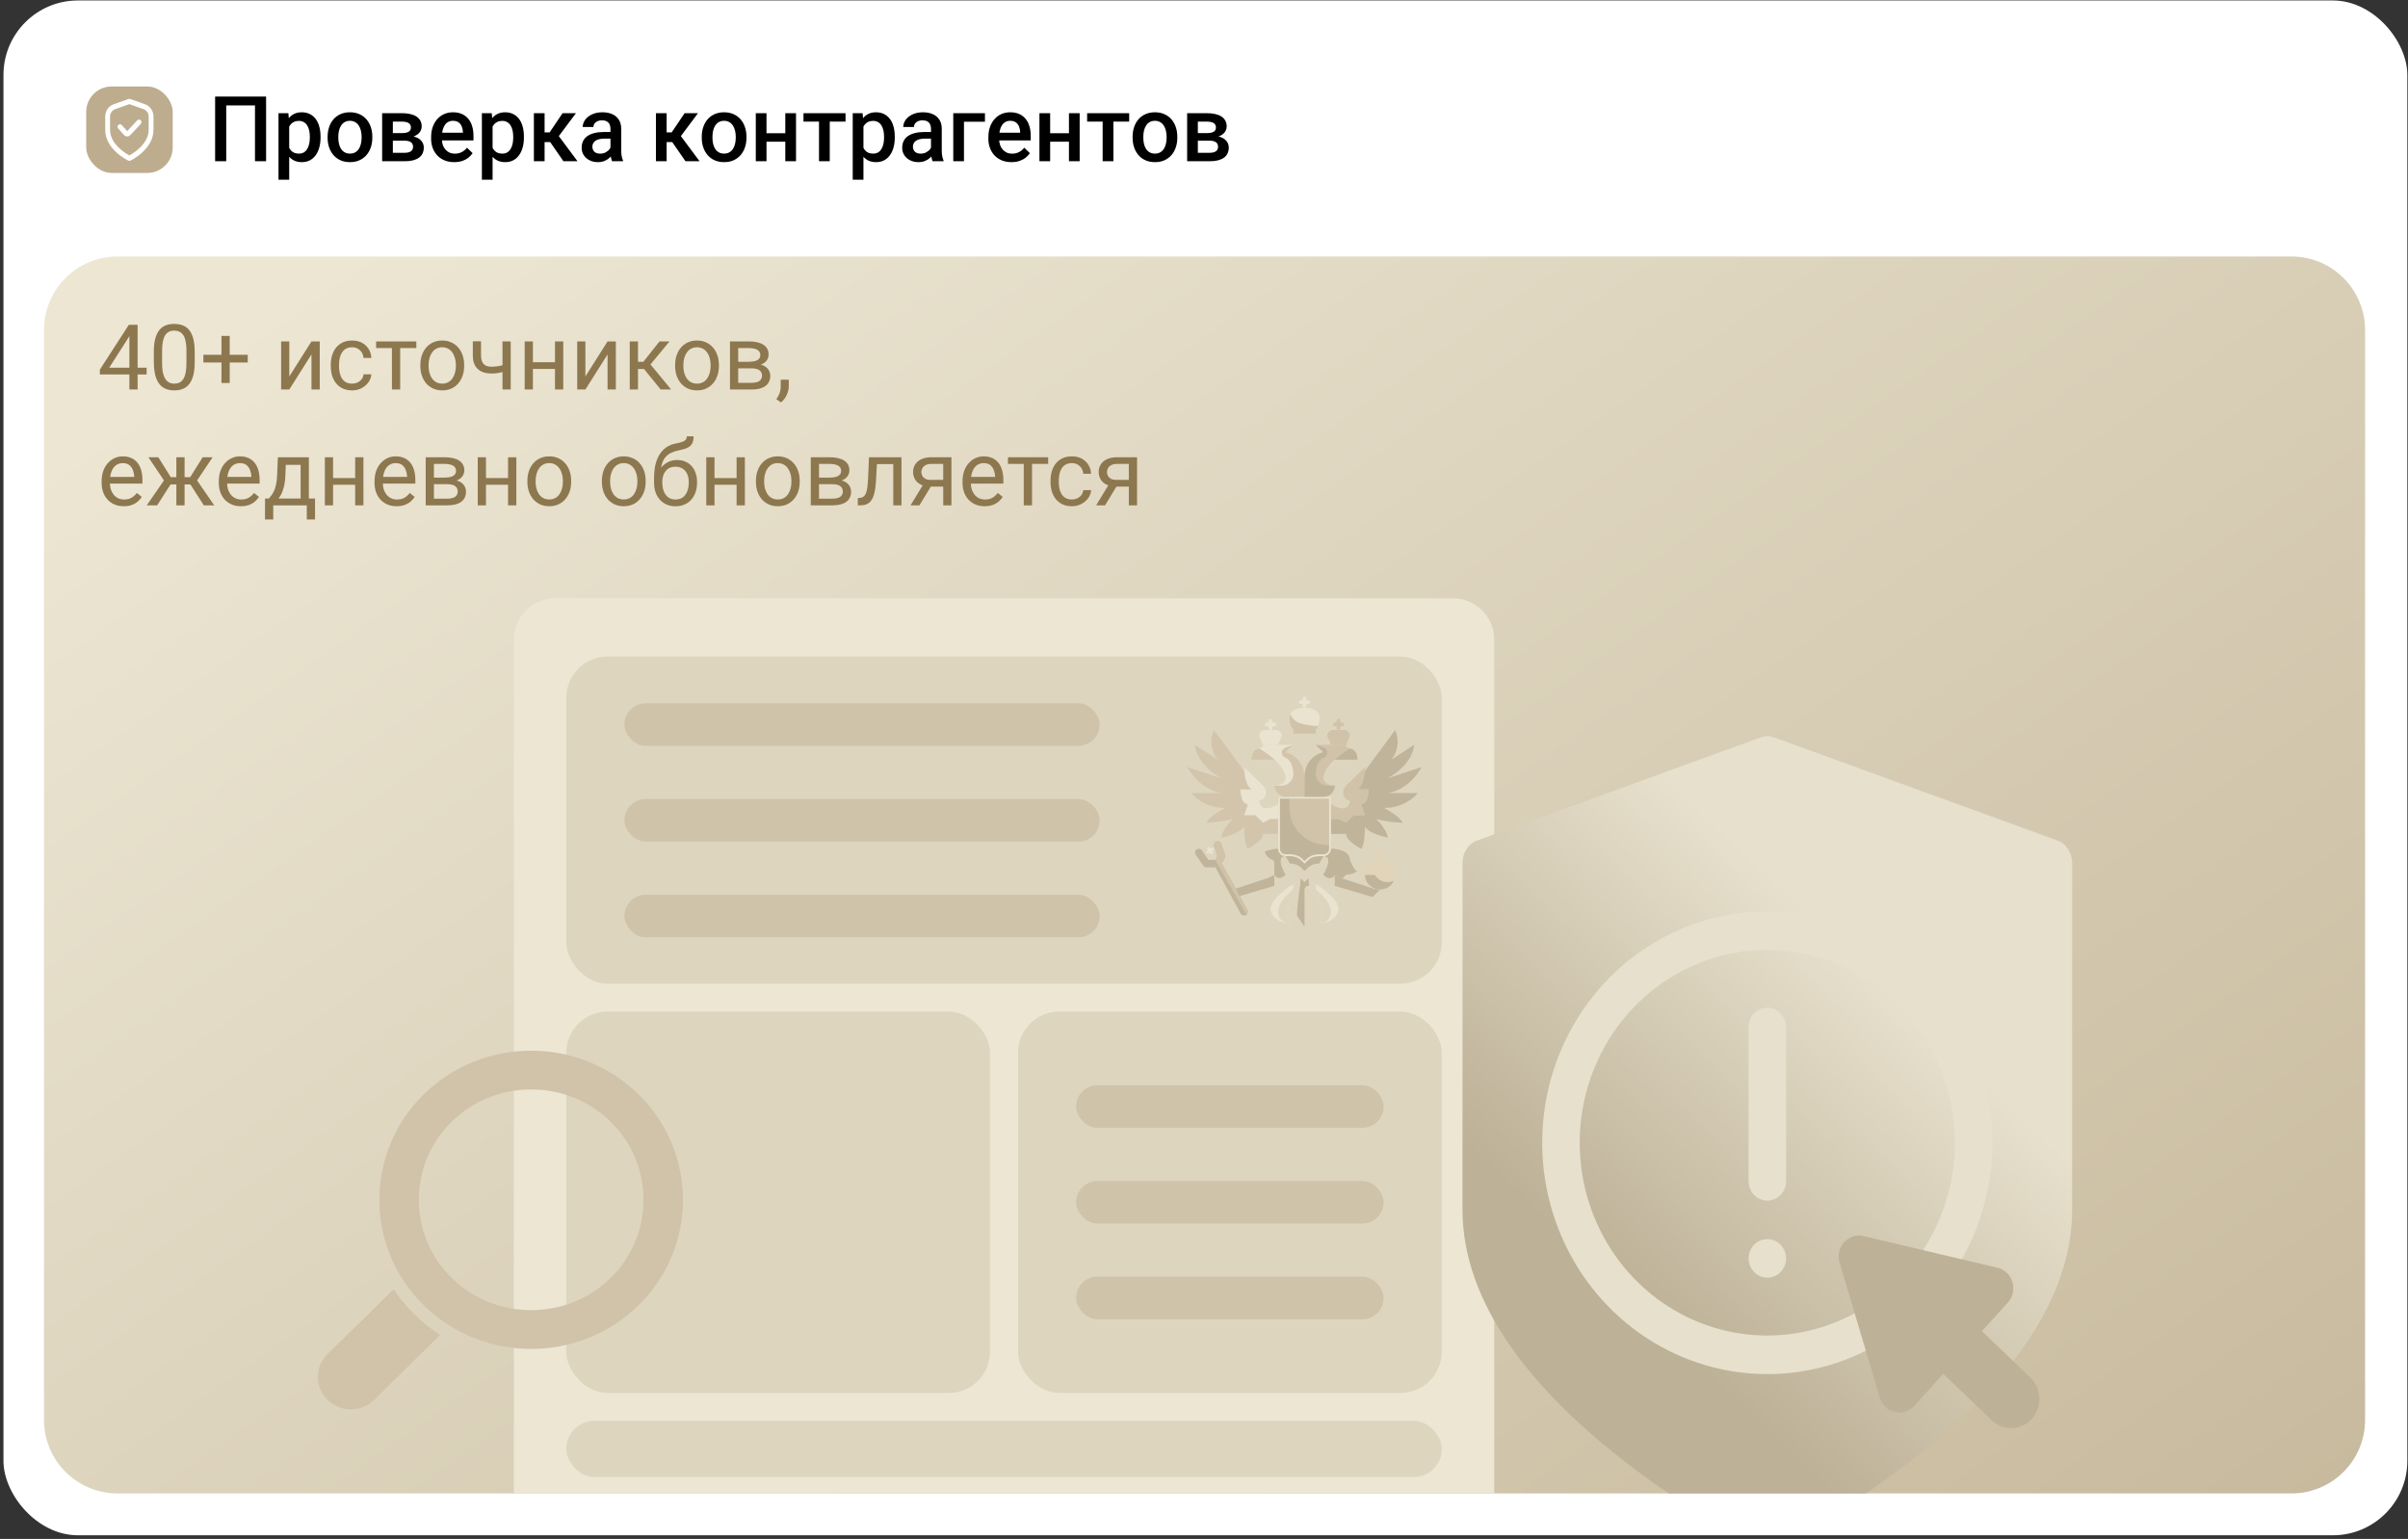
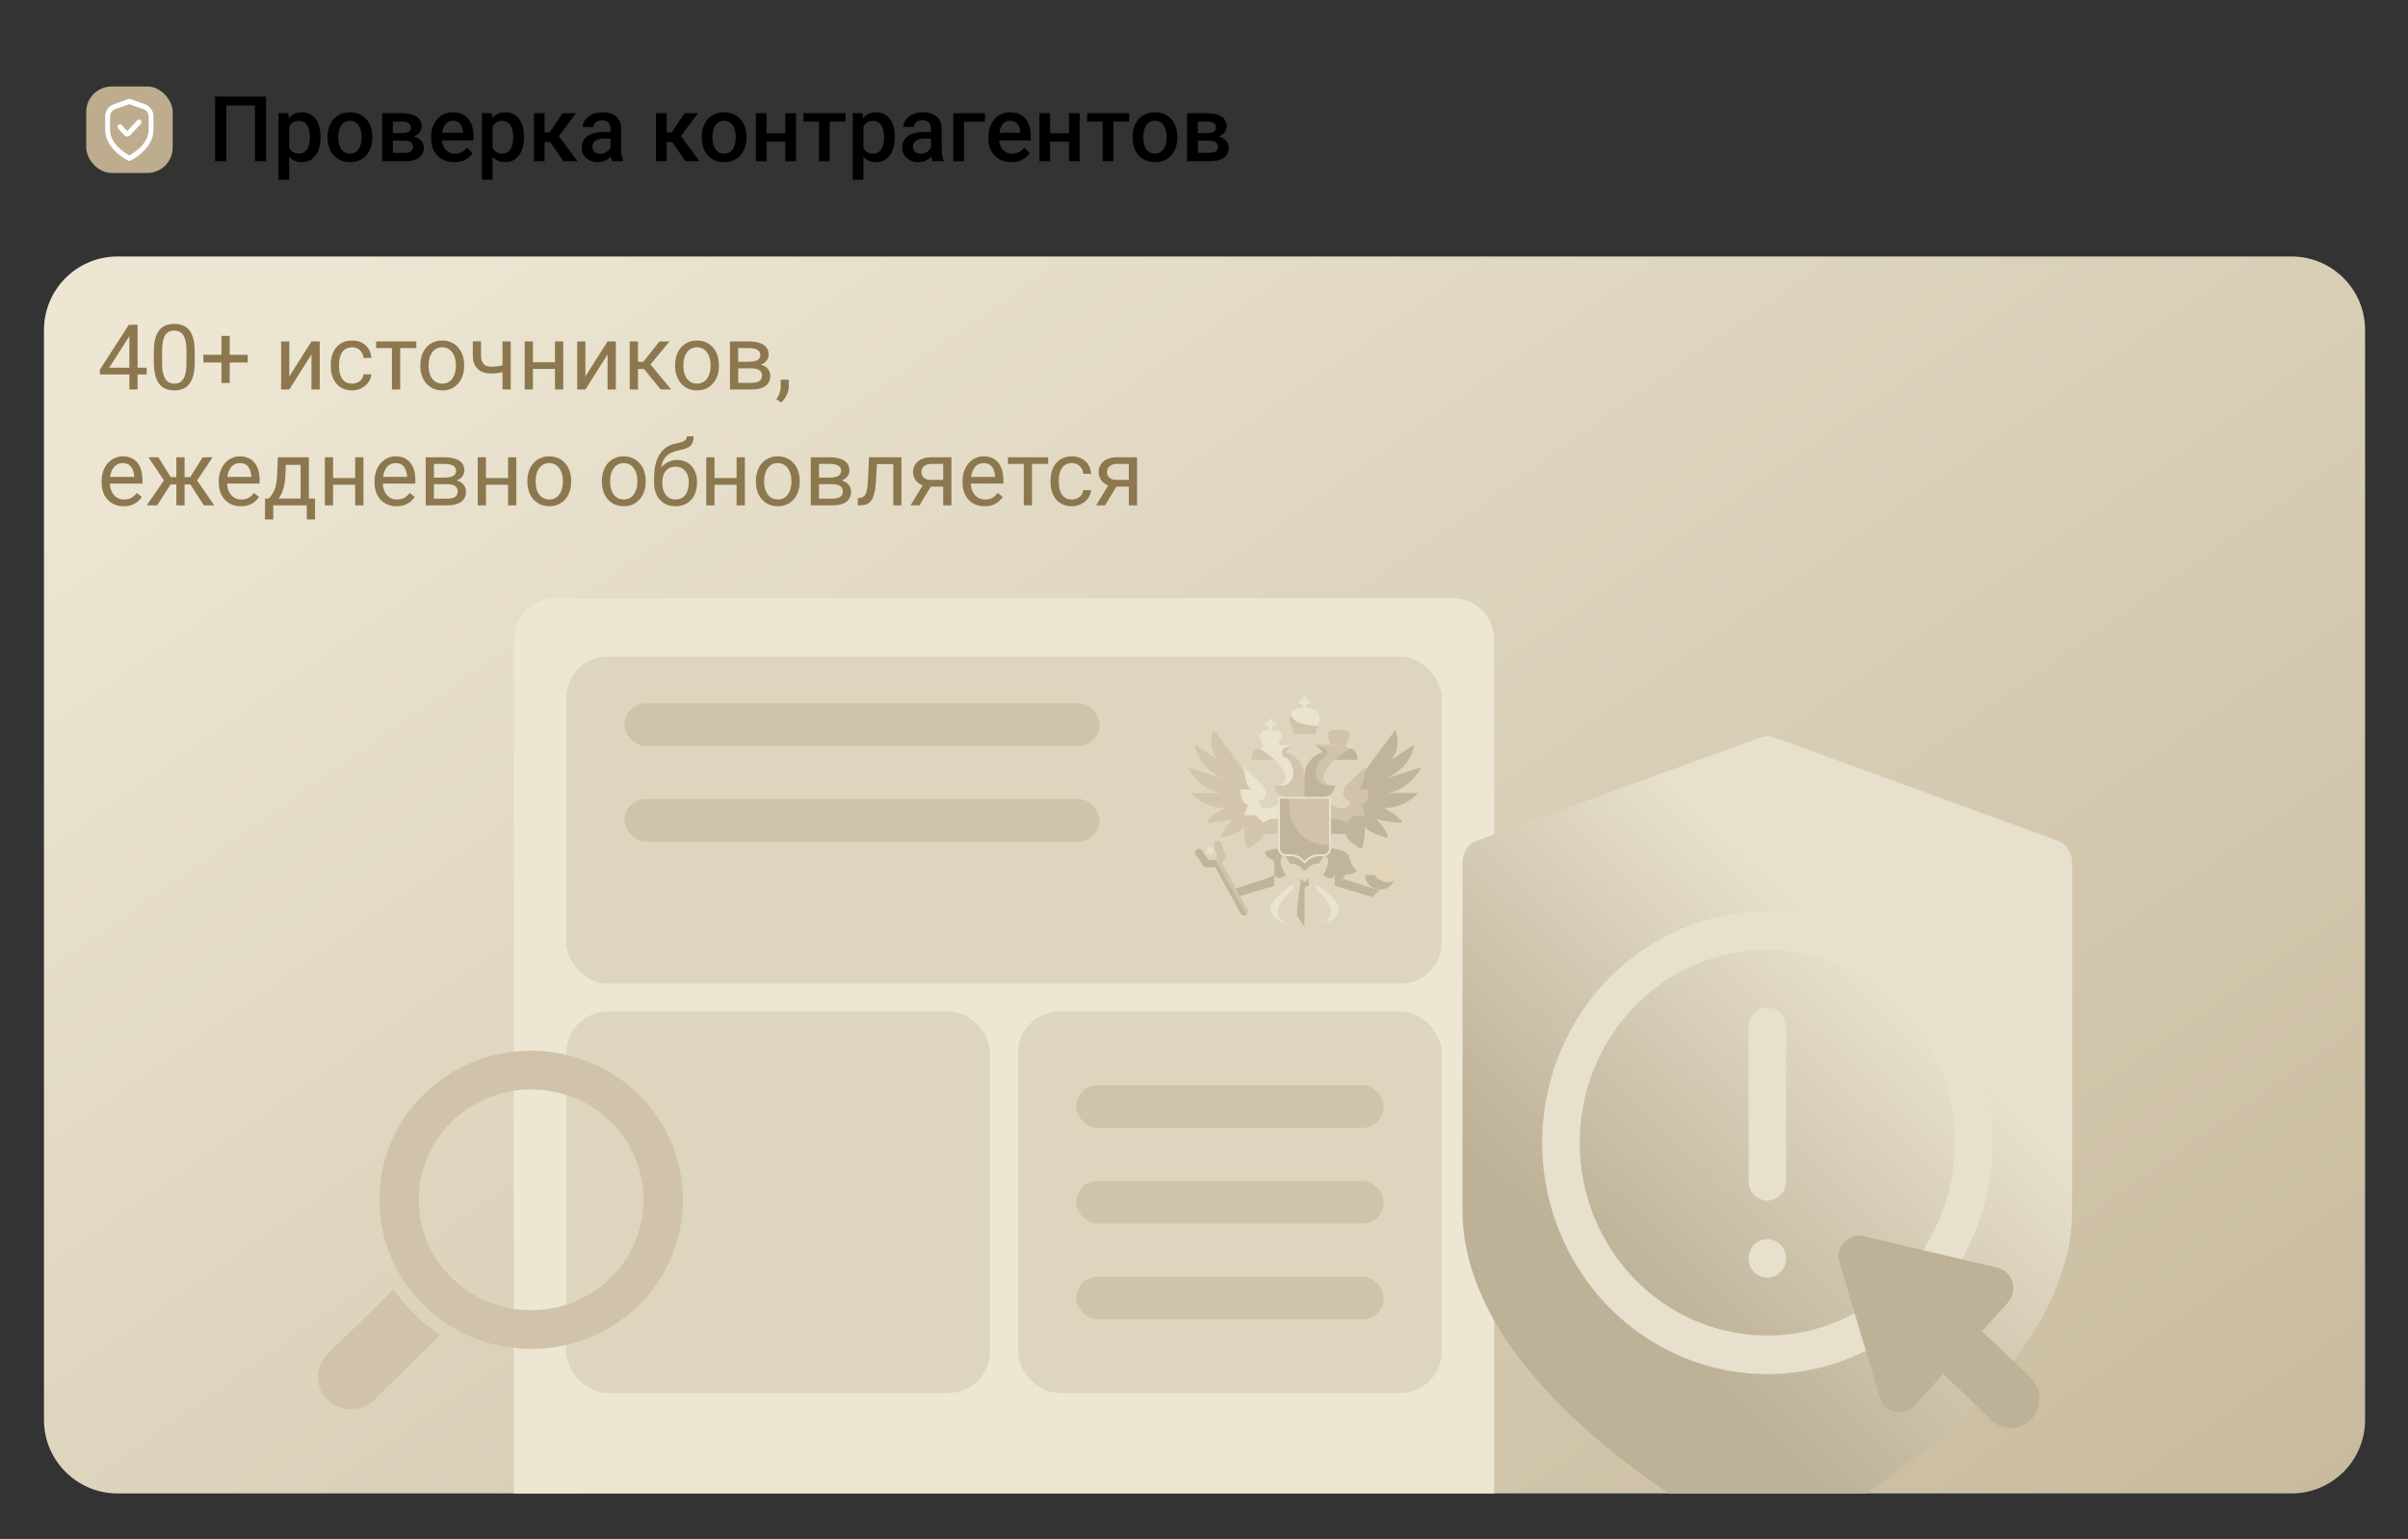
<svg xmlns="http://www.w3.org/2000/svg" width="582" height="372" viewBox="0 0 582 372" fill="none">
  <rect x="0" y="0" width="582" height="372" fill="#333333" stroke="none" />
-   <rect x="0.838" y="0.115" width="581" height="371" rx="18" fill="white" />
  <path d="M64.314 23.337V38.978H61.628V25.486H54.678V38.978H51.993V23.337H64.314ZM69.9 29.589V43.447H67.311V27.355H69.696L69.9 29.589ZM77.473 33.059V33.285C77.473 34.13 77.373 34.914 77.172 35.637C76.979 36.353 76.689 36.98 76.302 37.517C75.923 38.047 75.454 38.459 74.895 38.752C74.336 39.046 73.692 39.193 72.961 39.193C72.238 39.193 71.604 39.06 71.06 38.795C70.523 38.523 70.068 38.14 69.696 37.646C69.323 37.152 69.023 36.572 68.793 35.906C68.572 35.233 68.414 34.495 68.321 33.693V32.823C68.414 31.971 68.572 31.197 68.793 30.502C69.023 29.808 69.323 29.21 69.696 28.709C70.068 28.207 70.523 27.82 71.06 27.548C71.597 27.276 72.224 27.14 72.94 27.14C73.67 27.14 74.319 27.283 74.884 27.57C75.45 27.849 75.926 28.25 76.313 28.773C76.7 29.289 76.99 29.912 77.183 30.642C77.376 31.365 77.473 32.171 77.473 33.059ZM74.884 33.285V33.059C74.884 32.522 74.834 32.024 74.734 31.566C74.634 31.1 74.476 30.692 74.261 30.341C74.046 29.99 73.771 29.718 73.434 29.525C73.105 29.324 72.707 29.224 72.242 29.224C71.783 29.224 71.389 29.303 71.06 29.46C70.731 29.611 70.455 29.822 70.233 30.094C70.011 30.366 69.839 30.685 69.717 31.05C69.596 31.408 69.51 31.799 69.46 32.221V34.305C69.545 34.821 69.692 35.294 69.9 35.723C70.108 36.153 70.401 36.497 70.781 36.754C71.168 37.005 71.662 37.13 72.263 37.13C72.729 37.13 73.126 37.03 73.456 36.83C73.785 36.629 74.053 36.353 74.261 36.002C74.476 35.644 74.634 35.233 74.734 34.767C74.834 34.302 74.884 33.807 74.884 33.285ZM79.181 33.295V33.048C79.181 32.21 79.303 31.433 79.546 30.717C79.79 29.994 80.141 29.367 80.599 28.837C81.065 28.3 81.63 27.885 82.296 27.591C82.97 27.291 83.729 27.14 84.574 27.14C85.426 27.14 86.185 27.291 86.851 27.591C87.524 27.885 88.094 28.3 88.559 28.837C89.025 29.367 89.379 29.994 89.623 30.717C89.866 31.433 89.988 32.21 89.988 33.048V33.295C89.988 34.133 89.866 34.91 89.623 35.627C89.379 36.343 89.025 36.969 88.559 37.506C88.094 38.036 87.528 38.452 86.862 38.752C86.196 39.046 85.44 39.193 84.595 39.193C83.743 39.193 82.98 39.046 82.307 38.752C81.641 38.452 81.075 38.036 80.61 37.506C80.144 36.969 79.79 36.343 79.546 35.627C79.303 34.91 79.181 34.133 79.181 33.295ZM81.77 33.048V33.295C81.77 33.818 81.824 34.312 81.931 34.778C82.039 35.243 82.207 35.651 82.436 36.002C82.665 36.353 82.959 36.629 83.317 36.83C83.675 37.03 84.101 37.13 84.595 37.13C85.075 37.13 85.49 37.03 85.841 36.83C86.199 36.629 86.493 36.353 86.722 36.002C86.951 35.651 87.12 35.243 87.227 34.778C87.342 34.312 87.399 33.818 87.399 33.295V33.048C87.399 32.533 87.342 32.046 87.227 31.587C87.12 31.122 86.948 30.71 86.711 30.352C86.482 29.994 86.189 29.715 85.831 29.514C85.48 29.306 85.061 29.203 84.574 29.203C84.087 29.203 83.664 29.306 83.306 29.514C82.955 29.715 82.665 29.994 82.436 30.352C82.207 30.71 82.039 31.122 81.931 31.587C81.824 32.046 81.77 32.533 81.77 33.048ZM97.808 34.004H94.091L94.07 32.178H97.121C97.622 32.178 98.034 32.128 98.356 32.028C98.685 31.928 98.929 31.777 99.086 31.577C99.244 31.369 99.323 31.118 99.323 30.825C99.323 30.581 99.276 30.37 99.183 30.191C99.09 30.005 98.947 29.854 98.753 29.74C98.567 29.618 98.331 29.532 98.044 29.482C97.765 29.425 97.439 29.396 97.067 29.396H94.951V38.978H92.362V27.355H97.067C97.812 27.355 98.481 27.419 99.076 27.548C99.677 27.677 100.189 27.874 100.612 28.139C101.034 28.404 101.357 28.741 101.579 29.149C101.808 29.55 101.922 30.023 101.922 30.567C101.922 30.925 101.844 31.262 101.686 31.577C101.536 31.892 101.31 32.171 101.009 32.415C100.708 32.658 100.34 32.859 99.903 33.016C99.466 33.166 98.965 33.26 98.399 33.295L97.808 34.004ZM97.808 38.978H93.339L94.371 36.937H97.808C98.266 36.937 98.646 36.88 98.947 36.765C99.248 36.651 99.47 36.486 99.613 36.271C99.763 36.049 99.838 35.788 99.838 35.487C99.838 35.179 99.767 34.914 99.624 34.692C99.48 34.47 99.258 34.302 98.957 34.187C98.664 34.065 98.281 34.004 97.808 34.004H94.854L94.876 32.178H98.388L99.129 32.887C99.867 32.937 100.479 33.095 100.966 33.36C101.453 33.625 101.819 33.958 102.062 34.359C102.306 34.76 102.427 35.197 102.427 35.669C102.427 36.214 102.323 36.694 102.116 37.109C101.915 37.524 101.614 37.872 101.213 38.151C100.819 38.423 100.336 38.631 99.763 38.774C99.19 38.91 98.539 38.978 97.808 38.978ZM109.786 39.193C108.926 39.193 108.149 39.053 107.455 38.774C106.767 38.487 106.18 38.09 105.693 37.581C105.213 37.073 104.844 36.475 104.586 35.788C104.329 35.1 104.2 34.359 104.2 33.564V33.134C104.2 32.225 104.332 31.401 104.597 30.664C104.862 29.926 105.231 29.296 105.704 28.773C106.176 28.243 106.735 27.838 107.379 27.559C108.024 27.28 108.722 27.14 109.474 27.14C110.305 27.14 111.032 27.28 111.655 27.559C112.278 27.838 112.793 28.232 113.202 28.741C113.617 29.242 113.925 29.84 114.125 30.535C114.333 31.229 114.437 31.996 114.437 32.834V33.94H105.457V32.081H111.88V31.877C111.866 31.412 111.773 30.975 111.601 30.567C111.436 30.159 111.182 29.829 110.838 29.579C110.495 29.328 110.036 29.203 109.463 29.203C109.034 29.203 108.651 29.296 108.314 29.482C107.985 29.661 107.709 29.922 107.487 30.266C107.265 30.61 107.093 31.025 106.971 31.512C106.857 31.992 106.799 32.533 106.799 33.134V33.564C106.799 34.072 106.867 34.545 107.003 34.982C107.147 35.412 107.354 35.788 107.626 36.11C107.899 36.432 108.228 36.686 108.615 36.873C109.001 37.052 109.442 37.141 109.936 37.141C110.559 37.141 111.114 37.016 111.601 36.765C112.088 36.514 112.511 36.16 112.869 35.702L114.233 37.023C113.982 37.388 113.656 37.739 113.255 38.076C112.854 38.405 112.364 38.674 111.784 38.881C111.211 39.089 110.545 39.193 109.786 39.193ZM119.056 29.589V43.447H116.467V27.355H118.852L119.056 29.589ZM126.629 33.059V33.285C126.629 34.13 126.529 34.914 126.329 35.637C126.135 36.353 125.845 36.98 125.458 37.517C125.079 38.047 124.61 38.459 124.051 38.752C123.493 39.046 122.848 39.193 122.118 39.193C121.394 39.193 120.761 39.06 120.216 38.795C119.679 38.523 119.224 38.14 118.852 37.646C118.48 37.152 118.179 36.572 117.95 35.906C117.728 35.233 117.57 34.495 117.477 33.693V32.823C117.57 31.971 117.728 31.197 117.95 30.502C118.179 29.808 118.48 29.21 118.852 28.709C119.224 28.207 119.679 27.82 120.216 27.548C120.753 27.276 121.38 27.14 122.096 27.14C122.827 27.14 123.475 27.283 124.041 27.57C124.606 27.849 125.083 28.25 125.469 28.773C125.856 29.289 126.146 29.912 126.339 30.642C126.533 31.365 126.629 32.171 126.629 33.059ZM124.041 33.285V33.059C124.041 32.522 123.99 32.024 123.89 31.566C123.79 31.1 123.632 30.692 123.417 30.341C123.203 29.99 122.927 29.718 122.59 29.525C122.261 29.324 121.863 29.224 121.398 29.224C120.94 29.224 120.546 29.303 120.216 29.46C119.887 29.611 119.611 29.822 119.389 30.094C119.167 30.366 118.995 30.685 118.874 31.05C118.752 31.408 118.666 31.799 118.616 32.221V34.305C118.702 34.821 118.848 35.294 119.056 35.723C119.264 36.153 119.557 36.497 119.937 36.754C120.324 37.005 120.818 37.13 121.419 37.13C121.885 37.13 122.282 37.03 122.612 36.83C122.941 36.629 123.21 36.353 123.417 36.002C123.632 35.644 123.79 35.233 123.89 34.767C123.99 34.302 124.041 33.807 124.041 33.285ZM131.625 27.355V38.978H129.036V27.355H131.625ZM139.208 27.355L133.977 34.348H131.023L130.679 32.006H132.838L135.975 27.355H139.208ZM136.179 38.978L132.677 33.908L134.718 32.436L139.584 38.978H136.179ZM147.544 36.647V31.104C147.544 30.689 147.469 30.331 147.319 30.03C147.168 29.729 146.939 29.496 146.631 29.331C146.331 29.167 145.951 29.084 145.493 29.084C145.07 29.084 144.705 29.156 144.397 29.299C144.089 29.442 143.849 29.636 143.677 29.879C143.505 30.123 143.419 30.399 143.419 30.706H140.841C140.841 30.248 140.952 29.804 141.174 29.375C141.396 28.945 141.719 28.562 142.141 28.225C142.564 27.889 143.069 27.623 143.656 27.43C144.243 27.237 144.902 27.14 145.632 27.14C146.506 27.14 147.279 27.287 147.953 27.581C148.633 27.874 149.167 28.318 149.553 28.913C149.947 29.5 150.144 30.238 150.144 31.125V36.292C150.144 36.822 150.18 37.299 150.251 37.721C150.33 38.137 150.441 38.498 150.584 38.806V38.978H147.931C147.809 38.699 147.713 38.344 147.641 37.915C147.577 37.478 147.544 37.055 147.544 36.647ZM147.92 31.91L147.942 33.51H146.083C145.604 33.51 145.181 33.557 144.816 33.65C144.451 33.736 144.146 33.865 143.903 34.037C143.659 34.209 143.477 34.416 143.355 34.66C143.233 34.903 143.172 35.179 143.172 35.487C143.172 35.795 143.244 36.078 143.387 36.335C143.53 36.586 143.738 36.783 144.01 36.926C144.29 37.069 144.626 37.141 145.02 37.141C145.55 37.141 146.012 37.034 146.406 36.819C146.807 36.597 147.122 36.328 147.351 36.013C147.58 35.691 147.702 35.387 147.716 35.1L148.554 36.249C148.468 36.543 148.321 36.858 148.114 37.195C147.906 37.531 147.634 37.854 147.297 38.162C146.968 38.462 146.57 38.709 146.105 38.903C145.647 39.096 145.117 39.193 144.515 39.193C143.756 39.193 143.079 39.042 142.485 38.742C141.89 38.434 141.425 38.022 141.088 37.506C140.752 36.984 140.583 36.393 140.583 35.734C140.583 35.118 140.698 34.574 140.927 34.101C141.164 33.621 141.507 33.22 141.958 32.898C142.417 32.576 142.975 32.332 143.634 32.167C144.293 31.996 145.045 31.91 145.89 31.91H147.92ZM161.123 27.355V38.978H158.534V27.355H161.123ZM168.707 27.355L163.475 34.348H160.521L160.177 32.006H162.336L165.473 27.355H168.707ZM165.677 38.978L162.175 33.908L164.216 32.436L169.083 38.978H165.677ZM169.609 33.295V33.048C169.609 32.21 169.731 31.433 169.974 30.717C170.218 29.994 170.569 29.367 171.027 28.837C171.492 28.3 172.058 27.885 172.724 27.591C173.397 27.291 174.156 27.14 175.001 27.14C175.854 27.14 176.613 27.291 177.279 27.591C177.952 27.885 178.521 28.3 178.987 28.837C179.452 29.367 179.807 29.994 180.05 30.717C180.294 31.433 180.416 32.21 180.416 33.048V33.295C180.416 34.133 180.294 34.91 180.05 35.627C179.807 36.343 179.452 36.969 178.987 37.506C178.521 38.036 177.956 38.452 177.29 38.752C176.624 39.046 175.868 39.193 175.023 39.193C174.171 39.193 173.408 39.046 172.735 38.752C172.069 38.452 171.503 38.036 171.038 37.506C170.572 36.969 170.218 36.343 169.974 35.627C169.731 34.91 169.609 34.133 169.609 33.295ZM172.198 33.048V33.295C172.198 33.818 172.251 34.312 172.359 34.778C172.466 35.243 172.635 35.651 172.864 36.002C173.093 36.353 173.387 36.629 173.745 36.83C174.103 37.03 174.529 37.13 175.023 37.13C175.503 37.13 175.918 37.03 176.269 36.83C176.627 36.629 176.921 36.353 177.15 36.002C177.379 35.651 177.547 35.243 177.655 34.778C177.769 34.312 177.827 33.818 177.827 33.295V33.048C177.827 32.533 177.769 32.046 177.655 31.587C177.547 31.122 177.375 30.71 177.139 30.352C176.91 29.994 176.616 29.715 176.258 29.514C175.907 29.306 175.488 29.203 175.001 29.203C174.514 29.203 174.092 29.306 173.734 29.514C173.383 29.715 173.093 29.994 172.864 30.352C172.635 30.71 172.466 31.122 172.359 31.587C172.251 32.046 172.198 32.533 172.198 33.048ZM190.524 32.21V34.252H184.508V32.21H190.524ZM185.26 27.355V38.978H182.671V27.355H185.26ZM192.393 27.355V38.978H189.804V27.355H192.393ZM200.546 27.355V38.978H197.947V27.355H200.546ZM204.36 27.355V29.396H194.198V27.355H204.36ZM208.689 29.589V43.447H206.1V27.355H208.485L208.689 29.589ZM216.262 33.059V33.285C216.262 34.13 216.162 34.914 215.961 35.637C215.768 36.353 215.478 36.98 215.091 37.517C214.712 38.047 214.243 38.459 213.684 38.752C213.125 39.046 212.481 39.193 211.75 39.193C211.027 39.193 210.393 39.06 209.849 38.795C209.312 38.523 208.857 38.14 208.485 37.646C208.112 37.152 207.812 36.572 207.583 35.906C207.361 35.233 207.203 34.495 207.11 33.693V32.823C207.203 31.971 207.361 31.197 207.583 30.502C207.812 29.808 208.112 29.21 208.485 28.709C208.857 28.207 209.312 27.82 209.849 27.548C210.386 27.276 211.013 27.14 211.729 27.14C212.459 27.14 213.108 27.283 213.673 27.57C214.239 27.849 214.715 28.25 215.102 28.773C215.489 29.289 215.779 29.912 215.972 30.642C216.166 31.365 216.262 32.171 216.262 33.059ZM213.673 33.285V33.059C213.673 32.522 213.623 32.024 213.523 31.566C213.423 31.1 213.265 30.692 213.05 30.341C212.835 29.99 212.56 29.718 212.223 29.525C211.894 29.324 211.496 29.224 211.031 29.224C210.572 29.224 210.179 29.303 209.849 29.46C209.52 29.611 209.244 29.822 209.022 30.094C208.8 30.366 208.628 30.685 208.506 31.05C208.385 31.408 208.299 31.799 208.249 32.221V34.305C208.334 34.821 208.481 35.294 208.689 35.723C208.897 36.153 209.19 36.497 209.57 36.754C209.957 37.005 210.451 37.13 211.052 37.13C211.518 37.13 211.915 37.03 212.245 36.83C212.574 36.629 212.843 36.353 213.05 36.002C213.265 35.644 213.423 35.233 213.523 34.767C213.623 34.302 213.673 33.807 213.673 33.285ZM225.017 36.647V31.104C225.017 30.689 224.942 30.331 224.792 30.03C224.641 29.729 224.412 29.496 224.104 29.331C223.803 29.167 223.424 29.084 222.965 29.084C222.543 29.084 222.178 29.156 221.87 29.299C221.562 29.442 221.322 29.636 221.15 29.879C220.978 30.123 220.892 30.399 220.892 30.706H218.314C218.314 30.248 218.425 29.804 218.647 29.375C218.869 28.945 219.191 28.562 219.614 28.225C220.036 27.889 220.541 27.623 221.128 27.43C221.716 27.237 222.375 27.14 223.105 27.14C223.979 27.14 224.752 27.287 225.425 27.581C226.106 27.874 226.639 28.318 227.026 28.913C227.42 29.5 227.617 30.238 227.617 31.125V36.292C227.617 36.822 227.653 37.299 227.724 37.721C227.803 38.137 227.914 38.498 228.057 38.806V38.978H225.404C225.282 38.699 225.185 38.344 225.114 37.915C225.049 37.478 225.017 37.055 225.017 36.647ZM225.393 31.91L225.415 33.51H223.556C223.076 33.51 222.654 33.557 222.289 33.65C221.923 33.736 221.619 33.865 221.375 34.037C221.132 34.209 220.949 34.416 220.828 34.66C220.706 34.903 220.645 35.179 220.645 35.487C220.645 35.795 220.717 36.078 220.86 36.335C221.003 36.586 221.211 36.783 221.483 36.926C221.762 37.069 222.099 37.141 222.493 37.141C223.023 37.141 223.485 37.034 223.878 36.819C224.279 36.597 224.595 36.328 224.824 36.013C225.053 35.691 225.175 35.387 225.189 35.1L226.027 36.249C225.941 36.543 225.794 36.858 225.586 37.195C225.379 37.531 225.107 37.854 224.77 38.162C224.441 38.462 224.043 38.709 223.578 38.903C223.119 39.096 222.589 39.193 221.988 39.193C221.229 39.193 220.552 39.042 219.958 38.742C219.363 38.434 218.898 38.022 218.561 37.506C218.224 36.984 218.056 36.393 218.056 35.734C218.056 35.118 218.171 34.574 218.4 34.101C218.636 33.621 218.98 33.22 219.431 32.898C219.889 32.576 220.448 32.332 221.107 32.167C221.766 31.996 222.518 31.91 223.363 31.91H225.393ZM238.058 27.355V29.418H232.988V38.978H230.399V27.355H238.058ZM244.471 39.193C243.612 39.193 242.835 39.053 242.14 38.774C241.453 38.487 240.865 38.09 240.378 37.581C239.899 37.073 239.53 36.475 239.272 35.788C239.014 35.1 238.885 34.359 238.885 33.564V33.134C238.885 32.225 239.018 31.401 239.283 30.664C239.548 29.926 239.917 29.296 240.389 28.773C240.862 28.243 241.42 27.838 242.065 27.559C242.709 27.28 243.408 27.14 244.16 27.14C244.99 27.14 245.717 27.28 246.34 27.559C246.963 27.838 247.479 28.232 247.887 28.741C248.303 29.242 248.611 29.84 248.811 30.535C249.019 31.229 249.123 31.996 249.123 32.834V33.94H240.142V32.081H246.566V31.877C246.552 31.412 246.458 30.975 246.287 30.567C246.122 30.159 245.868 29.829 245.524 29.579C245.18 29.328 244.722 29.203 244.149 29.203C243.719 29.203 243.336 29.296 243 29.482C242.67 29.661 242.394 29.922 242.172 30.266C241.95 30.61 241.778 31.025 241.657 31.512C241.542 31.992 241.485 32.533 241.485 33.134V33.564C241.485 34.072 241.553 34.545 241.689 34.982C241.832 35.412 242.04 35.788 242.312 36.11C242.584 36.432 242.914 36.686 243.3 36.873C243.687 37.052 244.127 37.141 244.622 37.141C245.245 37.141 245.8 37.016 246.287 36.765C246.774 36.514 247.196 36.16 247.554 35.702L248.918 37.023C248.668 37.388 248.342 37.739 247.941 38.076C247.54 38.405 247.049 38.674 246.469 38.881C245.896 39.089 245.23 39.193 244.471 39.193ZM259.081 32.21V34.252H253.065V32.21H259.081ZM253.817 27.355V38.978H251.228V27.355H253.817ZM260.95 27.355V38.978H258.361V27.355H260.95ZM269.103 27.355V38.978H266.503V27.355H269.103ZM272.917 27.355V29.396H262.754V27.355H272.917ZM273.744 33.295V33.048C273.744 32.21 273.865 31.433 274.109 30.717C274.352 29.994 274.703 29.367 275.162 28.837C275.627 28.3 276.193 27.885 276.859 27.591C277.532 27.291 278.291 27.14 279.136 27.14C279.988 27.14 280.748 27.291 281.414 27.591C282.087 27.885 282.656 28.3 283.122 28.837C283.587 29.367 283.942 29.994 284.185 30.717C284.429 31.433 284.55 32.21 284.55 33.048V33.295C284.55 34.133 284.429 34.91 284.185 35.627C283.942 36.343 283.587 36.969 283.122 37.506C282.656 38.036 282.09 38.452 281.424 38.752C280.758 39.046 280.003 39.193 279.158 39.193C278.306 39.193 277.543 39.046 276.87 38.752C276.204 38.452 275.638 38.036 275.172 37.506C274.707 36.969 274.352 36.343 274.109 35.627C273.865 34.91 273.744 34.133 273.744 33.295ZM276.333 33.048V33.295C276.333 33.818 276.386 34.312 276.494 34.778C276.601 35.243 276.769 35.651 276.999 36.002C277.228 36.353 277.521 36.629 277.879 36.83C278.237 37.03 278.664 37.13 279.158 37.13C279.638 37.13 280.053 37.03 280.404 36.83C280.762 36.629 281.056 36.353 281.285 36.002C281.514 35.651 281.682 35.243 281.79 34.778C281.904 34.312 281.961 33.818 281.961 33.295V33.048C281.961 32.533 281.904 32.046 281.79 31.587C281.682 31.122 281.51 30.71 281.274 30.352C281.045 29.994 280.751 29.715 280.393 29.514C280.042 29.306 279.623 29.203 279.136 29.203C278.649 29.203 278.227 29.306 277.869 29.514C277.518 29.715 277.228 29.994 276.999 30.352C276.769 30.71 276.601 31.122 276.494 31.587C276.386 32.046 276.333 32.533 276.333 33.048ZM292.371 34.004H288.654L288.632 32.178H291.683C292.184 32.178 292.596 32.128 292.918 32.028C293.248 31.928 293.491 31.777 293.649 31.577C293.806 31.369 293.885 31.118 293.885 30.825C293.885 30.581 293.839 30.37 293.746 30.191C293.653 30.005 293.509 29.854 293.316 29.74C293.13 29.618 292.893 29.532 292.607 29.482C292.328 29.425 292.002 29.396 291.629 29.396H289.513V38.978H286.924V27.355H291.629C292.374 27.355 293.044 27.419 293.638 27.548C294.24 27.677 294.752 27.874 295.174 28.139C295.597 28.404 295.919 28.741 296.141 29.149C296.37 29.55 296.485 30.023 296.485 30.567C296.485 30.925 296.406 31.262 296.249 31.577C296.098 31.892 295.873 32.171 295.572 32.415C295.271 32.658 294.902 32.859 294.465 33.016C294.028 33.166 293.527 33.26 292.961 33.295L292.371 34.004ZM292.371 38.978H287.902L288.933 36.937H292.371C292.829 36.937 293.208 36.88 293.509 36.765C293.81 36.651 294.032 36.486 294.175 36.271C294.326 36.049 294.401 35.788 294.401 35.487C294.401 35.179 294.329 34.914 294.186 34.692C294.043 34.47 293.821 34.302 293.52 34.187C293.226 34.065 292.843 34.004 292.371 34.004H289.417L289.438 32.178H292.951L293.692 32.887C294.43 32.937 295.042 33.095 295.529 33.36C296.016 33.625 296.381 33.958 296.625 34.359C296.868 34.76 296.99 35.197 296.99 35.669C296.99 36.214 296.886 36.694 296.678 37.109C296.478 37.524 296.177 37.872 295.776 38.151C295.382 38.423 294.899 38.631 294.326 38.774C293.753 38.91 293.101 38.978 292.371 38.978Z" fill="black" />
  <rect x="20.838" y="20.904" width="20.904" height="20.904" rx="6.148" fill="#BDAD8E" />
  <g clip-path="url(#clip0_11504_6277)">
    <path d="M35.103 25.222L31.448 23.917C31.329 23.874 31.199 23.874 31.08 23.917L27.425 25.222C26.844 25.429 26.339 25.827 25.98 26.359C25.622 26.891 25.43 27.531 25.431 28.187V31.385C25.431 36.112 30.797 38.722 31.027 38.831C31.102 38.867 31.182 38.885 31.264 38.885C31.346 38.885 31.426 38.867 31.501 38.831C31.731 38.722 37.097 36.112 37.097 31.385V28.187C37.098 27.531 36.906 26.891 36.547 26.359C36.189 25.827 35.684 25.429 35.103 25.222ZM35.931 31.385C35.931 34.794 32.245 37.031 31.264 37.566C30.282 37.032 26.597 34.803 26.597 31.385V28.187C26.597 27.793 26.713 27.41 26.928 27.09C27.143 26.771 27.446 26.532 27.794 26.408L31.264 25.169L34.734 26.408C35.082 26.532 35.385 26.771 35.6 27.09C35.815 27.41 35.931 27.793 35.931 28.187V31.385Z" fill="white" />
    <path d="M33.189 29.072L30.746 31.697L29.437 30.235C29.385 30.173 29.321 30.124 29.25 30.089C29.18 30.054 29.103 30.035 29.025 30.032C28.948 30.029 28.87 30.043 28.797 30.073C28.725 30.103 28.658 30.148 28.602 30.206C28.546 30.264 28.502 30.333 28.471 30.41C28.44 30.487 28.424 30.569 28.423 30.652C28.423 30.736 28.438 30.819 28.468 30.896C28.497 30.973 28.541 31.043 28.596 31.101L29.942 32.601C30.042 32.717 30.163 32.81 30.298 32.875C30.433 32.939 30.579 32.974 30.726 32.976H30.745C30.89 32.977 31.034 32.946 31.167 32.887C31.301 32.828 31.422 32.741 31.524 32.631L34.016 29.961C34.071 29.902 34.114 29.833 34.143 29.757C34.173 29.681 34.188 29.599 34.188 29.517C34.188 29.435 34.173 29.353 34.144 29.277C34.114 29.201 34.072 29.132 34.017 29.073C33.963 29.015 33.898 28.969 33.827 28.937C33.756 28.906 33.68 28.889 33.603 28.889C33.526 28.889 33.45 28.905 33.379 28.937C33.308 28.968 33.243 29.014 33.189 29.072Z" fill="white" />
  </g>
  <g clip-path="url(#clip1_11504_6277)">
    <path d="M10.627 79.784C10.627 69.962 18.59 62 28.412 62H553.843C563.665 62 571.627 69.962 571.627 79.784V343.216C571.627 353.038 563.665 361 553.843 361H28.412C18.59 361 10.627 353.038 10.627 343.216V79.784Z" fill="url(#paint0_linear_11504_6277)" />
    <path d="M35.439 88.888V90.52H24.138V89.35L31.142 78.511H32.764L31.024 81.647L26.394 88.888H35.439ZM33.258 78.511V94.151H31.271V78.511H33.258ZM47.062 85.085V87.47C47.062 88.752 46.947 89.833 46.718 90.714C46.489 91.595 46.16 92.304 45.73 92.841C45.3 93.378 44.781 93.768 44.172 94.012C43.571 94.248 42.891 94.366 42.131 94.366C41.53 94.366 40.975 94.291 40.466 94.141C39.958 93.99 39.499 93.75 39.091 93.421C38.69 93.084 38.346 92.647 38.06 92.11C37.774 91.573 37.555 90.921 37.405 90.155C37.254 89.389 37.179 88.494 37.179 87.47V85.085C37.179 83.803 37.294 82.729 37.523 81.862C37.759 80.996 38.092 80.301 38.522 79.778C38.952 79.248 39.467 78.869 40.069 78.64C40.678 78.41 41.358 78.296 42.11 78.296C42.719 78.296 43.277 78.371 43.786 78.522C44.301 78.665 44.76 78.897 45.161 79.22C45.562 79.535 45.902 79.957 46.181 80.487C46.468 81.01 46.686 81.651 46.836 82.41C46.987 83.169 47.062 84.061 47.062 85.085ZM45.064 87.792V84.752C45.064 84.05 45.021 83.434 44.935 82.904C44.856 82.367 44.738 81.909 44.581 81.529C44.423 81.15 44.222 80.842 43.979 80.606C43.743 80.369 43.467 80.197 43.152 80.09C42.844 79.975 42.497 79.918 42.11 79.918C41.637 79.918 41.218 80.007 40.853 80.186C40.488 80.358 40.18 80.634 39.929 81.014C39.686 81.393 39.499 81.891 39.371 82.507C39.242 83.123 39.177 83.871 39.177 84.752V87.792C39.177 88.494 39.217 89.113 39.295 89.65C39.381 90.188 39.507 90.653 39.671 91.047C39.836 91.434 40.037 91.752 40.273 92.003C40.509 92.254 40.781 92.44 41.089 92.561C41.404 92.676 41.752 92.733 42.131 92.733C42.618 92.733 43.044 92.64 43.41 92.454C43.775 92.268 44.079 91.978 44.323 91.584C44.573 91.183 44.76 90.671 44.881 90.048C45.003 89.418 45.064 88.666 45.064 87.792ZM59.877 85.762V87.631H49.157V85.762H59.877ZM55.516 81.196V92.583H53.529V81.196H55.516ZM69.921 91.004L75.282 82.528H77.28V94.151H75.282V85.676L69.921 94.151H67.945V82.528H69.921V91.004ZM85.122 92.733C85.594 92.733 86.031 92.637 86.432 92.443C86.833 92.25 87.163 91.985 87.42 91.648C87.678 91.305 87.825 90.914 87.861 90.478H89.751C89.716 91.165 89.483 91.806 89.053 92.4C88.631 92.988 88.076 93.464 87.388 93.829C86.701 94.187 85.945 94.366 85.122 94.366C84.248 94.366 83.485 94.212 82.834 93.904C82.189 93.596 81.652 93.174 81.222 92.637C80.8 92.1 80.481 91.484 80.266 90.789C80.058 90.087 79.955 89.346 79.955 88.565V88.114C79.955 87.334 80.058 86.596 80.266 85.901C80.481 85.2 80.8 84.58 81.222 84.043C81.652 83.506 82.189 83.083 82.834 82.775C83.485 82.467 84.248 82.314 85.122 82.314C86.031 82.314 86.826 82.5 87.506 82.872C88.187 83.237 88.72 83.739 89.107 84.376C89.501 85.006 89.716 85.722 89.751 86.524H87.861C87.825 86.045 87.689 85.611 87.453 85.225C87.224 84.838 86.908 84.53 86.507 84.301C86.113 84.064 85.651 83.946 85.122 83.946C84.513 83.946 84.001 84.068 83.585 84.311C83.177 84.548 82.851 84.87 82.608 85.278C82.372 85.679 82.2 86.127 82.092 86.621C81.992 87.108 81.942 87.606 81.942 88.114V88.565C81.942 89.074 81.992 89.575 82.092 90.069C82.192 90.564 82.361 91.011 82.597 91.412C82.841 91.813 83.166 92.135 83.575 92.379C83.99 92.615 84.506 92.733 85.122 92.733ZM96.723 82.528V94.151H94.725V82.528H96.723ZM100.623 82.528V84.14H90.901V82.528H100.623ZM101.6 88.469V88.222C101.6 87.384 101.722 86.607 101.965 85.891C102.209 85.167 102.56 84.541 103.018 84.011C103.476 83.474 104.031 83.058 104.683 82.765C105.335 82.464 106.065 82.314 106.875 82.314C107.691 82.314 108.425 82.464 109.077 82.765C109.736 83.058 110.294 83.474 110.752 84.011C111.218 84.541 111.572 85.167 111.816 85.891C112.059 86.607 112.181 87.384 112.181 88.222V88.469C112.181 89.307 112.059 90.084 111.816 90.8C111.572 91.516 111.218 92.143 110.752 92.68C110.294 93.21 109.739 93.625 109.087 93.926C108.443 94.219 107.712 94.366 106.896 94.366C106.08 94.366 105.346 94.219 104.694 93.926C104.042 93.625 103.484 93.21 103.018 92.68C102.56 92.143 102.209 91.516 101.965 90.8C101.722 90.084 101.6 89.307 101.6 88.469ZM103.587 88.222V88.469C103.587 89.049 103.655 89.597 103.792 90.112C103.928 90.621 104.132 91.072 104.404 91.466C104.683 91.86 105.03 92.171 105.446 92.4C105.861 92.622 106.345 92.733 106.896 92.733C107.44 92.733 107.917 92.622 108.325 92.4C108.74 92.171 109.084 91.86 109.356 91.466C109.628 91.072 109.832 90.621 109.968 90.112C110.111 89.597 110.183 89.049 110.183 88.469V88.222C110.183 87.649 110.111 87.108 109.968 86.6C109.832 86.084 109.625 85.629 109.345 85.235C109.073 84.834 108.729 84.519 108.314 84.29C107.906 84.061 107.426 83.946 106.875 83.946C106.33 83.946 105.85 84.061 105.435 84.29C105.027 84.519 104.683 84.834 104.404 85.235C104.132 85.629 103.928 86.084 103.792 86.6C103.655 87.108 103.587 87.649 103.587 88.222ZM123.439 82.528V94.151H121.452V82.528H123.439ZM122.762 87.867V89.5C122.361 89.65 121.953 89.787 121.538 89.908C121.129 90.023 120.696 90.116 120.238 90.188C119.787 90.252 119.296 90.284 118.766 90.284C117.849 90.284 117.055 90.127 116.381 89.811C115.708 89.489 115.189 89.006 114.824 88.361C114.458 87.71 114.276 86.89 114.276 85.901V82.507H116.263V85.901C116.263 86.546 116.36 87.069 116.553 87.47C116.747 87.871 117.029 88.168 117.402 88.361C117.774 88.547 118.229 88.641 118.766 88.641C119.282 88.641 119.765 88.608 120.216 88.544C120.675 88.472 121.111 88.379 121.527 88.265C121.949 88.15 122.361 88.018 122.762 87.867ZM134.525 87.566V89.178H128.38V87.566H134.525ZM128.799 82.528V94.151H126.812V82.528H128.799ZM136.136 82.528V94.151H134.138V82.528H136.136ZM141.486 91.004L146.846 82.528H148.844V94.151H146.846V85.676L141.486 94.151H139.509V82.528H141.486V91.004ZM154.194 82.528V94.151H152.207V82.528H154.194ZM161.821 82.528L156.31 89.189H153.528L153.227 87.448H155.504L159.404 82.528H161.821ZM159.683 94.151L155.408 88.888L156.686 87.448L162.208 94.151H159.683ZM163.174 88.469V88.222C163.174 87.384 163.296 86.607 163.54 85.891C163.783 85.167 164.134 84.541 164.592 84.011C165.051 83.474 165.606 83.058 166.257 82.765C166.909 82.464 167.639 82.314 168.449 82.314C169.265 82.314 169.999 82.464 170.651 82.765C171.31 83.058 171.868 83.474 172.327 84.011C172.792 84.541 173.147 85.167 173.39 85.891C173.634 86.607 173.755 87.384 173.755 88.222V88.469C173.755 89.307 173.634 90.084 173.39 90.8C173.147 91.516 172.792 92.143 172.327 92.68C171.868 93.21 171.313 93.625 170.662 93.926C170.017 94.219 169.287 94.366 168.47 94.366C167.654 94.366 166.92 94.219 166.268 93.926C165.616 93.625 165.058 93.21 164.592 92.68C164.134 92.143 163.783 91.516 163.54 90.8C163.296 90.084 163.174 89.307 163.174 88.469ZM165.162 88.222V88.469C165.162 89.049 165.23 89.597 165.366 90.112C165.502 90.621 165.706 91.072 165.978 91.466C166.257 91.86 166.605 92.171 167.02 92.4C167.435 92.622 167.919 92.733 168.47 92.733C169.014 92.733 169.491 92.622 169.899 92.4C170.314 92.171 170.658 91.86 170.93 91.466C171.202 91.072 171.406 90.621 171.542 90.112C171.686 89.597 171.757 89.049 171.757 88.469V88.222C171.757 87.649 171.686 87.108 171.542 86.6C171.406 86.084 171.199 85.629 170.919 85.235C170.647 84.834 170.304 84.519 169.888 84.29C169.48 84.061 169 83.946 168.449 83.946C167.904 83.946 167.425 84.061 167.009 84.29C166.601 84.519 166.257 84.834 165.978 85.235C165.706 85.629 165.502 86.084 165.366 86.6C165.23 87.108 165.162 87.649 165.162 88.222ZM181.705 89.038H177.891L177.87 87.448H180.985C181.601 87.448 182.113 87.387 182.521 87.266C182.936 87.144 183.248 86.961 183.456 86.718C183.663 86.474 183.767 86.174 183.767 85.815C183.767 85.536 183.706 85.293 183.584 85.085C183.47 84.87 183.294 84.695 183.058 84.559C182.822 84.415 182.528 84.311 182.177 84.247C181.833 84.175 181.429 84.14 180.963 84.14H178.417V94.151H176.43V82.528H180.963C181.701 82.528 182.363 82.593 182.951 82.722C183.545 82.851 184.05 83.047 184.465 83.312C184.888 83.57 185.21 83.9 185.432 84.301C185.654 84.702 185.765 85.174 185.765 85.719C185.765 86.07 185.694 86.403 185.55 86.718C185.407 87.033 185.196 87.312 184.917 87.556C184.637 87.799 184.293 88 183.885 88.157C183.477 88.308 183.008 88.404 182.478 88.447L181.705 89.038ZM181.705 94.151H177.171L178.16 92.54H181.705C182.256 92.54 182.714 92.472 183.08 92.336C183.445 92.193 183.717 91.992 183.896 91.734C184.082 91.469 184.175 91.154 184.175 90.789C184.175 90.424 184.082 90.112 183.896 89.855C183.717 89.59 183.445 89.389 183.08 89.253C182.714 89.11 182.256 89.038 181.705 89.038H178.686L178.708 87.448H182.478L183.198 88.05C183.835 88.1 184.376 88.257 184.82 88.522C185.264 88.787 185.6 89.124 185.83 89.532C186.059 89.933 186.173 90.37 186.173 90.843C186.173 91.387 186.069 91.867 185.862 92.282C185.661 92.698 185.368 93.045 184.981 93.324C184.594 93.596 184.125 93.804 183.574 93.947C183.022 94.083 182.399 94.151 181.705 94.151ZM190.642 91.788V93.389C190.642 94.04 190.477 94.728 190.148 95.451C189.819 96.182 189.357 96.79 188.762 97.277L187.634 96.493C187.863 96.178 188.057 95.856 188.214 95.526C188.372 95.204 188.49 94.868 188.569 94.517C188.655 94.173 188.698 93.808 188.698 93.421V91.788H190.642ZM29.907 122.366C29.098 122.366 28.363 122.23 27.705 121.958C27.053 121.679 26.491 121.288 26.018 120.787C25.553 120.286 25.195 119.691 24.944 119.004C24.693 118.316 24.568 117.564 24.568 116.748V116.297C24.568 115.352 24.707 114.51 24.987 113.772C25.266 113.028 25.646 112.397 26.125 111.882C26.605 111.366 27.15 110.976 27.758 110.711C28.367 110.446 28.997 110.313 29.649 110.313C30.48 110.313 31.196 110.457 31.797 110.743C32.406 111.03 32.904 111.431 33.291 111.946C33.677 112.455 33.964 113.056 34.15 113.751C34.336 114.438 34.429 115.19 34.429 116.007V116.898H25.75V115.276H32.442V115.126C32.413 114.61 32.306 114.109 32.12 113.622C31.941 113.135 31.654 112.734 31.26 112.419C30.866 112.104 30.329 111.946 29.649 111.946C29.198 111.946 28.782 112.043 28.403 112.236C28.023 112.423 27.697 112.702 27.425 113.074C27.153 113.447 26.942 113.901 26.791 114.438C26.641 114.976 26.566 115.595 26.566 116.297V116.748C26.566 117.299 26.641 117.819 26.791 118.306C26.949 118.785 27.175 119.208 27.468 119.573C27.769 119.938 28.131 120.225 28.553 120.433C28.983 120.64 29.47 120.744 30.014 120.744C30.716 120.744 31.31 120.601 31.797 120.314C32.284 120.028 32.71 119.645 33.076 119.165L34.279 120.121C34.028 120.501 33.709 120.862 33.323 121.206C32.936 121.55 32.46 121.829 31.894 122.044C31.335 122.259 30.673 122.366 29.907 122.366ZM40.273 117.092L35.869 110.528H38.264L41.272 115.341H43.592L43.302 117.092H40.273ZM41.358 116.888L37.985 122.151H35.471L40.101 115.448L41.358 116.888ZM44.613 110.528V122.151H42.626V110.528H44.613ZM51.391 110.528L46.987 117.092H43.958L43.646 115.341H45.977L48.985 110.528H51.391ZM49.264 122.151L45.88 116.888L47.159 115.448L51.778 122.151H49.264ZM58.223 122.366C57.414 122.366 56.68 122.23 56.021 121.958C55.369 121.679 54.807 121.288 54.334 120.787C53.869 120.286 53.511 119.691 53.26 119.004C53.01 118.316 52.884 117.564 52.884 116.748V116.297C52.884 115.352 53.024 114.51 53.303 113.772C53.583 113.028 53.962 112.397 54.442 111.882C54.922 111.366 55.466 110.976 56.075 110.711C56.683 110.446 57.314 110.313 57.965 110.313C58.796 110.313 59.512 110.457 60.114 110.743C60.722 111.03 61.22 111.431 61.607 111.946C61.994 112.455 62.28 113.056 62.466 113.751C62.653 114.438 62.746 115.19 62.746 116.007V116.898H54.066V115.276H60.758V115.126C60.73 114.61 60.622 114.109 60.436 113.622C60.257 113.135 59.971 112.734 59.577 112.419C59.183 112.104 58.646 111.946 57.965 111.946C57.514 111.946 57.099 112.043 56.719 112.236C56.34 112.423 56.014 112.702 55.742 113.074C55.47 113.447 55.258 113.901 55.108 114.438C54.958 114.976 54.882 115.595 54.882 116.297V116.748C54.882 117.299 54.958 117.819 55.108 118.306C55.266 118.785 55.491 119.208 55.785 119.573C56.085 119.938 56.447 120.225 56.87 120.433C57.299 120.64 57.786 120.744 58.331 120.744C59.032 120.744 59.627 120.601 60.114 120.314C60.601 120.028 61.027 119.645 61.392 119.165L62.595 120.121C62.345 120.501 62.026 120.862 61.639 121.206C61.252 121.55 60.776 121.829 60.21 122.044C59.652 122.259 58.989 122.366 58.223 122.366ZM67.161 110.528H69.148L68.976 114.879C68.933 115.982 68.808 116.934 68.6 117.736C68.392 118.538 68.127 119.222 67.805 119.788C67.483 120.347 67.121 120.816 66.72 121.195C66.326 121.575 65.918 121.894 65.496 122.151H64.507L64.561 120.529L64.969 120.519C65.206 120.239 65.435 119.953 65.657 119.659C65.879 119.358 66.083 119.004 66.269 118.596C66.455 118.18 66.609 117.675 66.731 117.081C66.86 116.479 66.942 115.745 66.978 114.879L67.161 110.528ZM67.655 110.528H74.648V122.151H72.661V112.365H67.655V110.528ZM64.056 120.519H76.141V125.578H74.154V122.151H66.043V125.578H64.045L64.056 120.519ZM86.228 115.566V117.178H80.084V115.566H86.228ZM80.502 110.528V122.151H78.515V110.528H80.502ZM87.839 110.528V122.151H85.841V110.528H87.839ZM95.864 122.366C95.055 122.366 94.32 122.23 93.662 121.958C93.01 121.679 92.448 121.288 91.975 120.787C91.51 120.286 91.151 119.691 90.901 119.004C90.65 118.316 90.525 117.564 90.525 116.748V116.297C90.525 115.352 90.665 114.51 90.944 113.772C91.223 113.028 91.603 112.397 92.082 111.882C92.562 111.366 93.107 110.976 93.715 110.711C94.324 110.446 94.954 110.313 95.606 110.313C96.437 110.313 97.153 110.457 97.754 110.743C98.363 111.03 98.861 111.431 99.248 111.946C99.634 112.455 99.921 113.056 100.107 113.751C100.293 114.438 100.386 115.19 100.386 116.007V116.898H91.707V115.276H98.399V115.126C98.37 114.61 98.263 114.109 98.077 113.622C97.898 113.135 97.611 112.734 97.217 112.419C96.823 112.104 96.286 111.946 95.606 111.946C95.155 111.946 94.739 112.043 94.36 112.236C93.98 112.423 93.654 112.702 93.382 113.074C93.11 113.447 92.899 113.901 92.749 114.438C92.598 114.976 92.523 115.595 92.523 116.297V116.748C92.523 117.299 92.598 117.819 92.749 118.306C92.906 118.785 93.132 119.208 93.425 119.573C93.726 119.938 94.088 120.225 94.51 120.433C94.94 120.64 95.427 120.744 95.971 120.744C96.673 120.744 97.267 120.601 97.754 120.314C98.241 120.028 98.668 119.645 99.033 119.165L100.236 120.121C99.985 120.501 99.666 120.862 99.28 121.206C98.893 121.55 98.417 121.829 97.851 122.044C97.293 122.259 96.63 122.366 95.864 122.366ZM108.164 117.038H104.35L104.329 115.448H107.444C108.06 115.448 108.572 115.387 108.98 115.266C109.395 115.144 109.707 114.961 109.915 114.718C110.122 114.474 110.226 114.174 110.226 113.815C110.226 113.536 110.165 113.293 110.043 113.085C109.929 112.87 109.753 112.695 109.517 112.559C109.281 112.415 108.987 112.312 108.636 112.247C108.292 112.175 107.888 112.14 107.422 112.14H104.876V122.151H102.889V110.528H107.422C108.16 110.528 108.822 110.593 109.41 110.722C110.004 110.851 110.509 111.048 110.924 111.312C111.347 111.57 111.669 111.9 111.891 112.301C112.113 112.702 112.224 113.174 112.224 113.719C112.224 114.07 112.153 114.403 112.009 114.718C111.866 115.033 111.655 115.312 111.375 115.556C111.096 115.799 110.752 116 110.344 116.157C109.936 116.308 109.467 116.404 108.937 116.447L108.164 117.038ZM108.164 122.151H103.63L104.619 120.54H108.164C108.715 120.54 109.173 120.472 109.539 120.336C109.904 120.193 110.176 119.992 110.355 119.734C110.541 119.469 110.634 119.154 110.634 118.789C110.634 118.424 110.541 118.112 110.355 117.854C110.176 117.59 109.904 117.389 109.539 117.253C109.173 117.11 108.715 117.038 108.164 117.038H105.145L105.167 115.448H108.937L109.657 116.05C110.294 116.1 110.835 116.257 111.279 116.522C111.723 116.787 112.059 117.124 112.289 117.532C112.518 117.933 112.632 118.37 112.632 118.843C112.632 119.387 112.528 119.867 112.321 120.282C112.12 120.698 111.827 121.045 111.44 121.324C111.053 121.596 110.584 121.804 110.033 121.947C109.481 122.083 108.858 122.151 108.164 122.151ZM123.181 115.566V117.178H117.037V115.566H123.181ZM117.456 110.528V122.151H115.468V110.528H117.456ZM124.792 110.528V122.151H122.794V110.528H124.792ZM127.467 116.469V116.222C127.467 115.384 127.589 114.607 127.833 113.891C128.076 113.167 128.427 112.541 128.885 112.011C129.344 111.474 129.899 111.058 130.55 110.765C131.202 110.464 131.932 110.313 132.742 110.313C133.558 110.313 134.292 110.464 134.944 110.765C135.603 111.058 136.161 111.474 136.62 112.011C137.085 112.541 137.44 113.167 137.683 113.891C137.927 114.607 138.048 115.384 138.048 116.222V116.469C138.048 117.307 137.927 118.084 137.683 118.8C137.44 119.516 137.085 120.143 136.62 120.68C136.161 121.21 135.606 121.625 134.955 121.926C134.31 122.219 133.58 122.366 132.763 122.366C131.947 122.366 131.213 122.219 130.561 121.926C129.909 121.625 129.351 121.21 128.885 120.68C128.427 120.143 128.076 119.516 127.833 118.8C127.589 118.084 127.467 117.307 127.467 116.469ZM129.455 116.222V116.469C129.455 117.049 129.523 117.597 129.659 118.112C129.795 118.621 129.999 119.072 130.271 119.466C130.55 119.86 130.898 120.171 131.313 120.4C131.728 120.622 132.212 120.733 132.763 120.733C133.307 120.733 133.784 120.622 134.192 120.4C134.607 120.171 134.951 119.86 135.223 119.466C135.495 119.072 135.699 118.621 135.835 118.112C135.979 117.597 136.05 117.049 136.05 116.469V116.222C136.05 115.649 135.979 115.108 135.835 114.6C135.699 114.084 135.492 113.629 135.212 113.235C134.94 112.834 134.597 112.519 134.181 112.29C133.773 112.061 133.293 111.946 132.742 111.946C132.197 111.946 131.718 112.061 131.302 112.29C130.894 112.519 130.55 112.834 130.271 113.235C129.999 113.629 129.795 114.084 129.659 114.6C129.523 115.108 129.455 115.649 129.455 116.222ZM145.471 116.469V116.222C145.471 115.384 145.593 114.607 145.836 113.891C146.08 113.167 146.431 112.541 146.889 112.011C147.347 111.474 147.903 111.058 148.554 110.765C149.206 110.464 149.936 110.313 150.746 110.313C151.562 110.313 152.296 110.464 152.948 110.765C153.607 111.058 154.165 111.474 154.624 112.011C155.089 112.541 155.444 113.167 155.687 113.891C155.931 114.607 156.052 115.384 156.052 116.222V116.469C156.052 117.307 155.931 118.084 155.687 118.8C155.444 119.516 155.089 120.143 154.624 120.68C154.165 121.21 153.61 121.625 152.958 121.926C152.314 122.219 151.583 122.366 150.767 122.366C149.951 122.366 149.217 122.219 148.565 121.926C147.913 121.625 147.355 121.21 146.889 120.68C146.431 120.143 146.08 119.516 145.836 118.8C145.593 118.084 145.471 117.307 145.471 116.469ZM147.458 116.222V116.469C147.458 117.049 147.527 117.597 147.663 118.112C147.799 118.621 148.003 119.072 148.275 119.466C148.554 119.86 148.902 120.171 149.317 120.4C149.732 120.622 150.216 120.733 150.767 120.733C151.311 120.733 151.788 120.622 152.196 120.4C152.611 120.171 152.955 119.86 153.227 119.466C153.499 119.072 153.703 118.621 153.839 118.112C153.983 117.597 154.054 117.049 154.054 116.469V116.222C154.054 115.649 153.983 115.108 153.839 114.6C153.703 114.084 153.496 113.629 153.216 113.235C152.944 112.834 152.6 112.519 152.185 112.29C151.777 112.061 151.297 111.946 150.746 111.946C150.201 111.946 149.722 112.061 149.306 112.29C148.898 112.519 148.554 112.834 148.275 113.235C148.003 113.629 147.799 114.084 147.663 114.6C147.527 115.108 147.458 115.649 147.458 116.222ZM166 105.469H167.632C167.632 106.171 167.525 106.729 167.31 107.145C167.095 107.553 166.802 107.868 166.429 108.09C166.064 108.312 165.649 108.48 165.183 108.595C164.725 108.709 164.249 108.82 163.754 108.928C163.139 109.057 162.566 109.261 162.036 109.54C161.513 109.812 161.062 110.199 160.682 110.7C160.31 111.201 160.034 111.853 159.855 112.655C159.683 113.457 159.637 114.449 159.715 115.631V116.619H158.083V115.631C158.083 114.306 158.208 113.149 158.458 112.161C158.716 111.173 159.078 110.339 159.543 109.658C160.009 108.978 160.56 108.437 161.198 108.036C161.842 107.635 162.551 107.359 163.325 107.209C163.883 107.102 164.363 106.987 164.764 106.865C165.165 106.736 165.47 106.564 165.677 106.35C165.892 106.135 166 105.841 166 105.469ZM163.647 111.194C164.406 111.194 165.083 111.327 165.677 111.592C166.272 111.857 166.777 112.226 167.192 112.698C167.607 113.171 167.922 113.729 168.137 114.374C168.359 115.011 168.47 115.706 168.47 116.458V116.694C168.47 117.504 168.352 118.256 168.116 118.95C167.887 119.638 167.546 120.239 167.095 120.755C166.651 121.263 166.107 121.661 165.462 121.947C164.825 122.234 164.098 122.377 163.282 122.377C162.465 122.377 161.735 122.234 161.09 121.947C160.453 121.661 159.909 121.263 159.458 120.755C159.006 120.239 158.663 119.638 158.426 118.95C158.197 118.256 158.083 117.504 158.083 116.694V116.458C158.083 116.279 158.115 116.104 158.179 115.932C158.244 115.76 158.322 115.584 158.416 115.405C158.516 115.226 158.605 115.036 158.684 114.836C158.949 114.191 159.311 113.593 159.769 113.042C160.235 112.491 160.79 112.047 161.434 111.71C162.086 111.366 162.823 111.194 163.647 111.194ZM163.26 112.816C162.53 112.816 161.928 112.985 161.456 113.321C160.99 113.658 160.643 114.105 160.414 114.664C160.184 115.215 160.07 115.813 160.07 116.458V116.694C160.07 117.239 160.134 117.754 160.263 118.241C160.392 118.728 160.585 119.161 160.843 119.541C161.108 119.913 161.441 120.207 161.842 120.422C162.25 120.637 162.73 120.744 163.282 120.744C163.833 120.744 164.309 120.637 164.71 120.422C165.111 120.207 165.441 119.913 165.699 119.541C165.957 119.161 166.15 118.728 166.279 118.241C166.408 117.754 166.472 117.239 166.472 116.694V116.458C166.472 115.971 166.408 115.509 166.279 115.072C166.15 114.635 165.953 114.249 165.688 113.912C165.43 113.576 165.097 113.311 164.689 113.117C164.288 112.917 163.812 112.816 163.26 112.816ZM178.417 115.566V117.178H172.273V115.566H178.417ZM172.692 110.528V122.151H170.705V110.528H172.692ZM180.029 110.528V122.151H178.031V110.528H180.029ZM182.704 116.469V116.222C182.704 115.384 182.825 114.607 183.069 113.891C183.312 113.167 183.663 112.541 184.122 112.011C184.58 111.474 185.135 111.058 185.787 110.765C186.438 110.464 187.169 110.313 187.978 110.313C188.794 110.313 189.528 110.464 190.18 110.765C190.839 111.058 191.398 111.474 191.856 112.011C192.321 112.541 192.676 113.167 192.919 113.891C193.163 114.607 193.285 115.384 193.285 116.222V116.469C193.285 117.307 193.163 118.084 192.919 118.8C192.676 119.516 192.321 120.143 191.856 120.68C191.398 121.21 190.843 121.625 190.191 121.926C189.546 122.219 188.816 122.366 188 122.366C187.183 122.366 186.449 122.219 185.797 121.926C185.146 121.625 184.587 121.21 184.122 120.68C183.663 120.143 183.312 119.516 183.069 118.8C182.825 118.084 182.704 117.307 182.704 116.469ZM184.691 116.222V116.469C184.691 117.049 184.759 117.597 184.895 118.112C185.031 118.621 185.235 119.072 185.507 119.466C185.787 119.86 186.134 120.171 186.549 120.4C186.965 120.622 187.448 120.733 188 120.733C188.544 120.733 189.02 120.622 189.428 120.4C189.844 120.171 190.187 119.86 190.459 119.466C190.732 119.072 190.936 118.621 191.072 118.112C191.215 117.597 191.287 117.049 191.287 116.469V116.222C191.287 115.649 191.215 115.108 191.072 114.6C190.936 114.084 190.728 113.629 190.449 113.235C190.177 112.834 189.833 112.519 189.417 112.29C189.009 112.061 188.529 111.946 187.978 111.946C187.434 111.946 186.954 112.061 186.539 112.29C186.13 112.519 185.787 112.834 185.507 113.235C185.235 113.629 185.031 114.084 184.895 114.6C184.759 115.108 184.691 115.649 184.691 116.222ZM201.234 117.038H197.42L197.399 115.448H200.514C201.13 115.448 201.642 115.387 202.05 115.266C202.466 115.144 202.777 114.961 202.985 114.718C203.193 114.474 203.296 114.174 203.296 113.815C203.296 113.536 203.236 113.293 203.114 113.085C202.999 112.87 202.824 112.695 202.587 112.559C202.351 112.415 202.057 112.312 201.707 112.247C201.363 112.175 200.958 112.14 200.493 112.14H197.947V122.151H195.959V110.528H200.493C201.23 110.528 201.893 110.593 202.48 110.722C203.074 110.851 203.579 111.048 203.995 111.312C204.417 111.57 204.739 111.9 204.961 112.301C205.183 112.702 205.294 113.174 205.294 113.719C205.294 114.07 205.223 114.403 205.08 114.718C204.936 115.033 204.725 115.312 204.446 115.556C204.167 115.799 203.823 116 203.415 116.157C203.006 116.308 202.537 116.404 202.007 116.447L201.234 117.038ZM201.234 122.151H196.701L197.689 120.54H201.234C201.785 120.54 202.244 120.472 202.609 120.336C202.974 120.193 203.246 119.992 203.425 119.734C203.611 119.469 203.705 119.154 203.705 118.789C203.705 118.424 203.611 118.112 203.425 117.854C203.246 117.59 202.974 117.389 202.609 117.253C202.244 117.11 201.785 117.038 201.234 117.038H198.215L198.237 115.448H202.007L202.727 116.05C203.364 116.1 203.905 116.257 204.349 116.522C204.793 116.787 205.13 117.124 205.359 117.532C205.588 117.933 205.703 118.37 205.703 118.843C205.703 119.387 205.599 119.867 205.391 120.282C205.191 120.698 204.897 121.045 204.51 121.324C204.124 121.596 203.654 121.804 203.103 121.947C202.552 122.083 201.929 122.151 201.234 122.151ZM216.133 110.528V112.172H210.515V110.528H216.133ZM217.884 110.528V122.151H215.897V110.528H217.884ZM210.032 110.528H212.03L211.729 116.136C211.679 117.002 211.597 117.769 211.482 118.435C211.375 119.093 211.224 119.659 211.031 120.132C210.845 120.604 210.608 120.991 210.322 121.292C210.042 121.586 209.706 121.804 209.312 121.947C208.918 122.083 208.463 122.151 207.948 122.151H207.325V120.4L207.754 120.368C208.062 120.347 208.324 120.275 208.539 120.153C208.761 120.032 208.947 119.853 209.097 119.616C209.248 119.373 209.369 119.061 209.462 118.682C209.563 118.302 209.638 117.851 209.688 117.328C209.745 116.805 209.788 116.197 209.817 115.502L210.032 110.528ZM223.438 116.608H225.586L222.224 122.151H220.076L223.438 116.608ZM225.103 110.528H229.958V122.151H227.971V112.14H225.103C224.537 112.14 224.075 112.236 223.717 112.43C223.359 112.616 223.098 112.859 222.933 113.16C222.768 113.461 222.686 113.772 222.686 114.095C222.686 114.41 222.761 114.714 222.912 115.008C223.062 115.294 223.298 115.531 223.621 115.717C223.943 115.903 224.358 115.996 224.867 115.996H228.508V117.629H224.867C224.201 117.629 223.61 117.539 223.094 117.36C222.579 117.181 222.142 116.934 221.784 116.619C221.426 116.297 221.153 115.921 220.967 115.491C220.781 115.054 220.688 114.582 220.688 114.073C220.688 113.565 220.785 113.096 220.978 112.666C221.179 112.236 221.465 111.86 221.837 111.538C222.217 111.216 222.679 110.969 223.223 110.797C223.775 110.618 224.401 110.528 225.103 110.528ZM237.983 122.366C237.174 122.366 236.44 122.23 235.781 121.958C235.129 121.679 234.567 121.288 234.094 120.787C233.629 120.286 233.271 119.691 233.02 119.004C232.769 118.316 232.644 117.564 232.644 116.748V116.297C232.644 115.352 232.784 114.51 233.063 113.772C233.342 113.028 233.722 112.397 234.202 111.882C234.681 111.366 235.226 110.976 235.834 110.711C236.443 110.446 237.073 110.313 237.725 110.313C238.556 110.313 239.272 110.457 239.874 110.743C240.482 111.03 240.98 111.431 241.367 111.946C241.753 112.455 242.04 113.056 242.226 113.751C242.412 114.438 242.505 115.19 242.505 116.007V116.898H233.826V115.276H240.518V115.126C240.489 114.61 240.382 114.109 240.196 113.622C240.017 113.135 239.73 112.734 239.336 112.419C238.943 112.104 238.405 111.946 237.725 111.946C237.274 111.946 236.859 112.043 236.479 112.236C236.099 112.423 235.774 112.702 235.501 113.074C235.229 113.447 235.018 113.901 234.868 114.438C234.717 114.976 234.642 115.595 234.642 116.297V116.748C234.642 117.299 234.717 117.819 234.868 118.306C235.025 118.785 235.251 119.208 235.544 119.573C235.845 119.938 236.207 120.225 236.629 120.433C237.059 120.64 237.546 120.744 238.09 120.744C238.792 120.744 239.387 120.601 239.874 120.314C240.361 120.028 240.787 119.645 241.152 119.165L242.355 120.121C242.104 120.501 241.786 120.862 241.399 121.206C241.012 121.55 240.536 121.829 239.97 122.044C239.412 122.259 238.749 122.366 237.983 122.366ZM249.434 110.528V122.151H247.436V110.528H249.434ZM253.333 110.528V112.14H243.612V110.528H253.333ZM259.081 120.733C259.553 120.733 259.99 120.637 260.391 120.443C260.792 120.25 261.122 119.985 261.379 119.648C261.637 119.305 261.784 118.914 261.82 118.478H263.71C263.675 119.165 263.442 119.806 263.012 120.4C262.59 120.988 262.035 121.464 261.347 121.829C260.66 122.187 259.904 122.366 259.081 122.366C258.207 122.366 257.444 122.212 256.792 121.904C256.148 121.596 255.611 121.174 255.181 120.637C254.759 120.1 254.44 119.484 254.225 118.789C254.017 118.087 253.914 117.346 253.914 116.565V116.114C253.914 115.334 254.017 114.596 254.225 113.901C254.44 113.2 254.759 112.58 255.181 112.043C255.611 111.506 256.148 111.083 256.792 110.775C257.444 110.467 258.207 110.313 259.081 110.313C259.99 110.313 260.785 110.5 261.465 110.872C262.146 111.237 262.679 111.739 263.066 112.376C263.46 113.006 263.675 113.722 263.71 114.524H261.82C261.784 114.045 261.648 113.611 261.412 113.225C261.182 112.838 260.867 112.53 260.466 112.301C260.072 112.064 259.611 111.946 259.081 111.946C258.472 111.946 257.96 112.068 257.544 112.312C257.136 112.548 256.81 112.87 256.567 113.278C256.331 113.679 256.159 114.127 256.051 114.621C255.951 115.108 255.901 115.606 255.901 116.114V116.565C255.901 117.074 255.951 117.575 256.051 118.069C256.152 118.563 256.32 119.011 256.556 119.412C256.8 119.813 257.125 120.135 257.534 120.379C257.949 120.615 258.465 120.733 259.081 120.733ZM268.297 116.608H270.446L267.083 122.151H264.935L268.297 116.608ZM269.962 110.528H274.818V122.151H272.831V112.14H269.962C269.397 112.14 268.935 112.236 268.577 112.43C268.219 112.616 267.957 112.859 267.792 113.16C267.628 113.461 267.545 113.772 267.545 114.095C267.545 114.41 267.621 114.714 267.771 115.008C267.921 115.294 268.158 115.531 268.48 115.717C268.802 115.903 269.218 115.996 269.726 115.996H273.368V117.629H269.726C269.06 117.629 268.469 117.539 267.954 117.36C267.438 117.181 267.001 116.934 266.643 116.619C266.285 116.297 266.013 115.921 265.827 115.491C265.64 115.054 265.547 114.582 265.547 114.073C265.547 113.565 265.644 113.096 265.837 112.666C266.038 112.236 266.324 111.86 266.697 111.538C267.076 111.216 267.538 110.969 268.083 110.797C268.634 110.618 269.261 110.528 269.962 110.528Z" fill="#8C774F" />
    <path d="M124.186 154.624C124.186 149.101 128.663 144.624 134.186 144.624H351.146C356.669 144.624 361.146 149.101 361.146 154.624V411.749H124.186V154.624Z" fill="#ECE6D3" />
    <rect x="136.862" y="244.516" width="102.43" height="92.2" rx="10" fill="#DED5BF" />
-     <rect x="136.862" y="343.444" width="211.607" height="13.594" rx="6.797" fill="#DED5BF" />
    <rect x="246.041" y="244.516" width="102.43" height="92.2" rx="10" fill="#DED5BF" />
    <rect x="260.098" y="262.333" width="74.315" height="10.285" rx="5.142" fill="#CFC3A9" />
    <rect x="260.098" y="285.474" width="74.315" height="10.285" rx="5.142" fill="#CFC3A9" />
    <rect x="260.098" y="308.615" width="74.315" height="10.285" rx="5.142" fill="#CFC3A9" />
    <rect x="136.862" y="158.691" width="211.607" height="79.097" rx="10" fill="#DED5BF" />
    <rect x="150.919" y="170.009" width="114.861" height="10.285" rx="5.142" fill="#CFC3A9" />
    <rect x="150.919" y="193.15" width="114.861" height="10.285" rx="5.142" fill="#CFC3A9" />
-     <rect x="150.919" y="216.291" width="114.861" height="10.285" rx="5.142" fill="#CFC3A9" />
    <g opacity="0.84">
      <path d="M308.908 194.401V192.606H321.689V205.165C321.688 205.64 321.495 206.096 321.153 206.432C320.811 206.768 320.347 206.958 319.863 206.959H318.64C318.16 206.959 317.685 207.051 317.242 207.231C316.798 207.411 316.396 207.675 316.056 208.009L315.298 208.753L314.541 208.009C314.201 207.675 313.798 207.411 313.355 207.231C312.912 207.051 312.437 206.959 311.957 206.959H310.734C310.25 206.958 309.786 206.768 309.444 206.432C309.102 206.096 308.909 205.64 308.908 205.165V194.401Z" fill="#CDC0A5" />
      <path d="M306.169 212.341L307.995 211.444V214.135L298.865 216.827L298.756 216.88L297.788 215.122L297.952 215.032L306.169 212.341Z" fill="#BAAE94" />
      <path d="M333.558 215.032L331.732 216.826L322.602 214.135V211.444L324.428 212.341L332.444 214.969L332.471 214.871C332.823 214.979 333.189 215.033 333.558 215.032Z" fill="#BAAE94" />
      <path d="M310.734 181.843C311.961 182.141 313.06 182.816 313.871 183.769C314.682 184.722 315.162 185.905 315.244 187.144C315.28 187.71 315.298 188.328 315.298 189.019V192.607H310.734C310.007 192.607 309.31 192.324 308.797 191.819C308.283 191.314 307.995 190.63 307.995 189.916C309.51 189.916 310.734 189.118 310.734 188.122C310.734 186.507 309.446 184.902 308.022 183.61C306.889 182.604 305.656 181.711 304.343 180.946L304.818 180.713C304.96 180.642 305.106 180.579 305.256 180.524C306.022 180.21 306.845 180.049 307.675 180.049H312.559L310.734 181.843Z" fill="#ECE6D3" />
      <path d="M325.341 180.524C325.49 180.579 325.637 180.642 325.779 180.713L326.254 180.946C324.94 181.711 323.708 182.604 322.575 183.61C321.15 184.902 319.863 186.507 319.863 188.122C319.863 189.118 321.087 189.916 322.602 189.916C322.602 190.63 322.313 191.314 321.8 191.819C321.286 192.324 320.59 192.607 319.863 192.607H315.298V189.019C315.298 188.328 315.317 187.71 315.353 187.144C315.434 185.905 315.915 184.722 316.726 183.769C317.537 182.816 318.636 182.141 319.863 181.843L318.037 180.049H322.922C323.752 180.049 324.574 180.21 325.341 180.524Z" fill="#CDC0A5" />
      <path d="M304.343 180.945C305.657 181.71 306.889 182.603 308.022 183.609L307.995 183.636H302.517C302.517 180.945 304.343 180.945 304.343 180.945Z" fill="#CFC3A9" />
      <path d="M328.08 183.636H322.602L322.575 183.609C323.708 182.603 324.94 181.71 326.254 180.945C326.254 180.945 328.08 180.945 328.08 183.636Z" fill="#BAAE94" />
      <path d="M318.951 173.769C318.938 174.743 318.605 175.687 318.002 176.46H318.038V177.357H312.56V176.46H312.597C311.994 175.687 311.661 174.743 311.647 173.769C311.647 172.28 312.56 171.078 315.299 171.078C318.038 171.078 318.951 172.28 318.951 173.769Z" fill="#ECE6D3" />
-       <path d="M309.738 178.084L308.908 180.049H307.675C306.845 180.049 306.022 180.21 305.256 180.524V180.049L304.425 178.084C304.372 177.962 304.344 177.831 304.343 177.699C304.389 177.332 304.578 176.997 304.872 176.766C305.165 176.535 305.539 176.425 305.913 176.461H308.25C308.625 176.425 308.998 176.535 309.292 176.766C309.585 176.997 309.775 177.332 309.821 177.699C309.82 177.831 309.792 177.962 309.738 178.084Z" fill="#ECE6D3" />
+       <path d="M309.738 178.084L308.908 180.049H307.675C306.845 180.049 306.022 180.21 305.256 180.524V180.049L304.425 178.084C304.372 177.962 304.344 177.831 304.343 177.699C305.165 176.535 305.539 176.425 305.913 176.461H308.25C308.625 176.425 308.998 176.535 309.292 176.766C309.585 176.997 309.775 177.332 309.821 177.699C309.82 177.831 309.792 177.962 309.738 178.084Z" fill="#ECE6D3" />
      <path d="M326.254 177.698C326.253 177.831 326.225 177.962 326.172 178.084L325.341 180.048V180.524C324.575 180.21 323.752 180.048 322.922 180.048H321.689L320.859 178.084C320.805 177.962 320.777 177.831 320.776 177.698C320.822 177.331 321.012 176.997 321.305 176.765C321.599 176.534 321.972 176.425 322.347 176.46H324.684C325.058 176.425 325.432 176.534 325.725 176.765C326.018 176.997 326.208 177.331 326.254 177.698Z" fill="#CDC0A5" />
      <path d="M303.43 197.092H300.691L301.604 194.401C299.778 194.401 299.778 190.813 299.778 190.813H302.517C301.212 190.167 300.837 187.682 300.728 186.328C300.691 185.789 300.691 185.431 300.691 185.431L305.256 189.916C305.634 190.271 305.876 190.742 305.945 191.25C306.013 191.759 305.902 192.276 305.63 192.715C305.499 192.941 305.313 193.131 305.088 193.269C304.864 193.407 304.608 193.488 304.343 193.504C304.343 193.504 304.343 197.092 308.908 194.401V197.989H307.082L305.256 198.886L303.43 197.092Z" fill="#ECE6D3" />
      <path d="M328.08 190.813H330.819C330.819 190.813 330.819 194.401 328.993 194.401L329.906 197.092H327.167L325.341 198.886L323.515 197.989H321.689V194.401C326.254 197.092 326.254 193.504 326.254 193.504C325.99 193.488 325.734 193.407 325.509 193.269C325.284 193.131 325.098 192.941 324.967 192.715C324.696 192.276 324.585 191.759 324.653 191.25C324.721 190.742 324.964 190.271 325.341 189.916L329.906 185.431C329.906 185.431 329.906 185.789 329.87 186.328C329.76 187.682 329.386 190.167 328.08 190.813Z" fill="#CDC0A5" />
      <path d="M329.905 211.444H337.209C337.209 212.396 336.824 213.309 336.139 213.982C335.455 214.654 334.526 215.032 333.557 215.032C333.189 215.034 332.822 214.979 332.471 214.871C331.727 214.643 331.077 214.188 330.615 213.571C330.154 212.955 329.905 212.21 329.905 211.444Z" fill="#E2D4B7" />
      <path d="M314.02 215.338C314.12 214.522 314.203 213.777 314.276 213.239C314.339 212.683 314.385 212.342 314.385 212.342L314.422 212.315C314.696 212.629 314.997 212.943 315.298 213.239C315.599 212.943 315.901 212.629 316.175 212.315L316.211 212.342C316.211 212.342 316.257 212.683 316.321 213.239C316.394 213.777 316.476 214.522 316.576 215.338C316.832 217.527 317.124 220.29 317.124 221.312L315.298 224.003L313.472 221.312C313.472 220.29 313.764 217.527 314.02 215.338Z" fill="#DFD6BF" />
      <path d="M315.298 213.238C314.997 212.942 314.696 212.628 314.422 212.314C312.991 210.671 311.754 208.874 310.733 206.958H311.957C312.436 206.958 312.912 207.051 313.355 207.231C313.798 207.411 314.201 207.675 314.54 208.008L315.298 208.753L316.056 208.008C316.395 207.675 316.798 207.411 317.242 207.231C317.685 207.051 318.16 206.958 318.64 206.958H319.863C318.843 208.874 317.605 210.671 316.175 212.314C315.901 212.628 315.599 212.942 315.298 213.238Z" fill="#DFD6BF" />
      <path d="M337.209 211.445H329.905C329.905 210.493 330.29 209.581 330.975 208.908C331.66 208.235 332.589 207.857 333.557 207.857C334.526 207.857 335.455 208.235 336.139 208.908C336.824 209.581 337.209 210.493 337.209 211.445Z" fill="#E2D4B7" />
      <path d="M314.276 213.239C314.203 213.777 314.12 214.522 314.02 215.338C313.18 216.074 311.135 217.913 311.135 218.621C311.135 219.519 311.646 219.519 311.646 219.519L310.733 220.416C310.911 221.349 311.218 222.255 311.646 223.107C308.953 223.107 307.082 221.501 307.082 219.519C307.082 217.751 311.811 213.365 314.276 213.239Z" fill="#ECE6D3" />
      <path d="M316.576 215.338C316.476 214.522 316.394 213.777 316.321 213.239C318.786 213.364 323.515 217.751 323.515 219.518C323.515 221.5 321.643 223.106 318.95 223.106C319.378 222.254 319.685 221.349 319.863 220.415L318.95 219.518C318.95 219.518 319.461 219.518 319.461 218.621C319.461 217.912 317.416 216.073 316.576 215.338Z" fill="#ECE6D3" />
      <path d="M307.995 211.445L306.169 212.342L305.256 211.445C304.271 211.431 303.314 211.117 302.517 210.548C303.311 210.548 304.343 207.857 304.343 207.857C304.343 205.166 308.908 205.166 308.908 205.166C308.909 205.641 309.102 206.096 309.444 206.433C309.786 206.769 310.25 206.958 310.734 206.96C307.995 206.96 310.734 211.445 310.734 211.445C308.908 213.239 307.995 211.445 307.995 211.445Z" fill="#DFD6BF" />
      <path d="M319.864 211.444C319.864 211.444 322.603 206.959 319.864 206.959C320.348 206.958 320.812 206.768 321.154 206.432C321.496 206.096 321.689 205.64 321.69 205.165C321.69 205.165 326.255 205.165 326.255 207.856C326.255 207.856 327.278 210.547 328.081 210.547C327.284 211.117 326.327 211.43 325.342 211.444L324.429 212.341L322.603 211.444C322.603 211.444 321.69 213.238 319.864 211.444Z" fill="#BAAE94" />
      <path d="M305.256 198.886L307.082 197.989H308.908V201.577H305.256C305.256 203.372 301.604 205.166 301.604 205.166C300.691 204.269 300.691 199.783 300.691 199.783C299.778 201.577 295.213 202.475 295.213 202.475C295.213 200.68 297.952 197.989 297.952 197.989C295.862 198.52 293.719 198.82 291.561 198.886C292.474 197.092 296.126 195.298 296.126 195.298C294.573 195.329 293.031 195.024 291.611 194.403C290.191 193.783 288.927 192.864 287.91 191.71H295.213C289.735 190.813 286.997 185.431 286.997 185.431L295.213 188.122C288.823 184.534 288.823 180.049 288.823 180.049L294.3 183.637C293.51 182.629 293.009 181.433 292.848 180.171C292.688 178.909 292.874 177.628 293.387 176.46L300.691 186.328H300.728C300.837 187.682 301.211 190.167 302.517 190.813H299.778C299.778 190.813 299.778 194.401 301.604 194.401L300.691 197.092H303.43L305.256 198.886Z" fill="#CFC3A9" />
      <path d="M325.341 201.577H321.689V197.989H323.515L325.341 198.886L327.167 197.092H329.906L328.993 194.401C330.819 194.401 330.819 190.813 330.819 190.813H328.08C329.385 190.167 329.76 187.682 329.869 186.328H329.906L337.209 176.46C337.723 177.628 337.909 178.909 337.748 180.171C337.588 181.433 337.086 182.629 336.296 183.637L341.774 180.049C341.774 180.049 341.774 184.534 335.383 188.122L343.6 185.431C343.6 185.431 340.861 190.813 335.383 191.71H342.687C341.669 192.864 340.406 193.783 338.986 194.403C337.566 195.024 336.024 195.329 334.47 195.298C334.47 195.298 338.122 197.092 339.035 198.886C336.878 198.82 334.734 198.52 332.645 197.989C332.645 197.989 335.383 200.68 335.383 202.475C335.383 202.475 330.819 201.577 329.906 199.783C329.906 199.783 329.906 204.269 328.993 205.166C328.993 205.166 325.341 203.372 325.341 201.577Z" fill="#BAAE94" />
      <path d="M301.495 219.99L295.329 208.739L296.03 207.361C296.138 207.148 296.155 206.902 296.078 206.676L295.165 203.985C295.127 203.873 295.068 203.77 294.989 203.681C294.91 203.592 294.815 203.518 294.707 203.466C294.6 203.413 294.483 203.381 294.363 203.373C294.244 203.364 294.123 203.379 294.01 203.417C293.896 203.454 293.79 203.513 293.7 203.59C293.609 203.667 293.535 203.761 293.481 203.867C293.372 204.08 293.354 204.326 293.431 204.552L294.223 206.891L293.736 207.857H292.049L290.497 205.565C290.363 205.367 290.154 205.23 289.917 205.183C289.679 205.136 289.433 205.184 289.231 205.316C289.03 205.448 288.89 205.654 288.842 205.887C288.795 206.12 288.844 206.363 288.978 206.561L290.804 209.252C290.887 209.374 291 209.475 291.132 209.544C291.264 209.614 291.411 209.65 291.561 209.651H293.752L299.884 220.841C299.998 221.05 300.193 221.206 300.425 221.275C300.657 221.343 300.907 221.318 301.121 221.206C301.334 221.093 301.493 220.901 301.563 220.674C301.632 220.446 301.607 220.2 301.492 219.99H301.495Z" fill="#BAAE94" />
      <path d="M314.54 209.802L315.298 210.547L316.056 209.802C316.395 209.469 316.798 209.205 317.242 209.025C317.685 208.845 318.16 208.752 318.64 208.753H318.822C319.487 207.697 319.863 206.958 319.863 206.958H318.64C318.16 206.958 317.685 207.051 317.242 207.231C316.798 207.411 316.395 207.675 316.056 208.008L315.298 208.753L314.54 208.008C314.201 207.675 313.798 207.411 313.355 207.231C312.912 207.051 312.436 206.958 311.957 206.958H310.733C310.733 206.958 311.11 207.697 311.775 208.753H311.958C312.926 208.752 313.855 209.13 314.54 209.802Z" fill="#BAAE94" />
      <path d="M334.297 213.076C333.423 212.806 332.685 212.223 332.229 211.444H329.905C329.905 212.209 330.154 212.955 330.615 213.571C331.077 214.188 331.727 214.643 332.471 214.871C332.822 214.979 333.189 215.033 333.557 215.032C334.26 215.032 334.947 214.832 335.537 214.456C336.127 214.081 336.594 213.546 336.881 212.916C336.411 213.127 335.9 213.236 335.383 213.238C335.015 213.239 334.648 213.185 334.297 213.076Z" fill="#BAAE94" />
      <path d="M331.731 209.65C331.733 209.142 331.844 208.64 332.059 208.178C331.418 208.461 330.873 208.919 330.491 209.499C330.109 210.078 329.906 210.754 329.905 211.444H332.229C331.904 210.9 331.732 210.281 331.731 209.65Z" fill="#E2D4B7" />
      <path d="M316.211 169.283H315.755V168.835C315.755 168.716 315.707 168.602 315.621 168.518C315.535 168.433 315.419 168.386 315.298 168.386C315.177 168.386 315.061 168.433 314.975 168.518C314.89 168.602 314.842 168.716 314.842 168.835V169.283H314.385C314.264 169.283 314.148 169.331 314.062 169.415C313.977 169.499 313.929 169.613 313.929 169.732C313.929 169.851 313.977 169.965 314.062 170.049C314.148 170.133 314.264 170.18 314.385 170.18H314.842V170.629C314.842 170.748 314.89 170.862 314.975 170.946C315.061 171.03 315.177 171.077 315.298 171.077C315.419 171.077 315.535 171.03 315.621 170.946C315.707 170.862 315.755 170.748 315.755 170.629V170.18H316.211C316.332 170.18 316.448 170.133 316.534 170.049C316.62 169.965 316.668 169.851 316.668 169.732C316.668 169.613 316.62 169.499 316.534 169.415C316.448 169.331 316.332 169.283 316.211 169.283Z" fill="#ECE6D3" />
-       <path d="M324.428 174.666H323.972V174.217C323.972 174.098 323.924 173.984 323.838 173.9C323.753 173.816 323.637 173.769 323.515 173.769C323.394 173.769 323.278 173.816 323.193 173.9C323.107 173.984 323.059 174.098 323.059 174.217V174.666H322.602C322.481 174.666 322.365 174.713 322.28 174.797C322.194 174.881 322.146 174.995 322.146 175.114C322.146 175.233 322.194 175.347 322.28 175.431C322.365 175.515 322.481 175.563 322.602 175.563H323.059V176.011C323.059 176.13 323.107 176.244 323.193 176.328C323.278 176.412 323.394 176.46 323.515 176.46C323.637 176.46 323.753 176.412 323.838 176.328C323.924 176.244 323.972 176.13 323.972 176.011V175.563H324.428C324.549 175.563 324.666 175.515 324.751 175.431C324.837 175.347 324.885 175.233 324.885 175.114C324.885 174.995 324.837 174.881 324.751 174.797C324.666 174.713 324.549 174.666 324.428 174.666Z" fill="#CDC0A5" />
      <path d="M334.471 206.062H334.014V205.614C334.014 205.495 333.966 205.381 333.881 205.296C333.795 205.212 333.679 205.165 333.558 205.165C333.437 205.165 333.321 205.212 333.235 205.296C333.15 205.381 333.101 205.495 333.101 205.614V206.062H332.645C332.524 206.062 332.408 206.109 332.322 206.193C332.237 206.278 332.188 206.392 332.188 206.511C332.188 206.63 332.237 206.744 332.322 206.828C332.408 206.912 332.524 206.959 332.645 206.959H333.101V207.408C333.101 207.527 333.15 207.641 333.235 207.725C333.321 207.809 333.437 207.856 333.558 207.856C333.679 207.856 333.795 207.809 333.881 207.725C333.966 207.641 334.014 207.527 334.014 207.408V206.959H334.471C334.592 206.959 334.708 206.912 334.794 206.828C334.879 206.744 334.927 206.63 334.927 206.511C334.927 206.392 334.879 206.278 334.794 206.193C334.708 206.109 334.592 206.062 334.471 206.062Z" fill="#E2D4B7" />
      <path d="M292.854 204.96L292.565 205.148L292.383 204.867C292.359 204.828 292.327 204.795 292.289 204.768C292.252 204.742 292.209 204.723 292.164 204.713C292.118 204.703 292.072 204.702 292.026 204.711C291.981 204.719 291.937 204.737 291.899 204.762C291.86 204.787 291.827 204.82 291.802 204.858C291.777 204.896 291.76 204.938 291.751 204.983C291.743 205.028 291.745 205.074 291.755 205.118C291.765 205.163 291.785 205.204 291.812 205.241L292.003 205.521L291.717 205.708C291.646 205.759 291.597 205.835 291.581 205.921C291.566 206.007 291.585 206.095 291.634 206.167C291.683 206.24 291.759 206.291 291.845 206.309C291.932 206.328 292.022 206.313 292.098 206.268L292.383 206.081L292.573 206.362C292.625 206.432 292.703 206.48 292.79 206.495C292.877 206.51 292.967 206.492 293.04 206.443C293.114 206.395 293.166 206.321 293.185 206.236C293.204 206.151 293.189 206.062 293.143 205.987L292.949 205.704L293.234 205.517C293.274 205.494 293.308 205.463 293.335 205.426C293.362 205.389 293.381 205.347 293.391 205.302C293.401 205.258 293.402 205.212 293.393 205.167C293.385 205.122 293.367 205.08 293.342 205.042C293.316 205.004 293.283 204.972 293.244 204.947C293.205 204.922 293.162 204.905 293.116 204.897C293.071 204.889 293.024 204.89 292.979 204.901C292.934 204.911 292.891 204.93 292.854 204.957V204.96Z" fill="#ECE6D3" />
      <path d="M307.995 174.666H307.539V174.217C307.539 174.098 307.491 173.984 307.405 173.9C307.32 173.816 307.203 173.769 307.082 173.769C306.961 173.769 306.845 173.816 306.76 173.9C306.674 173.984 306.626 174.098 306.626 174.217V174.666H306.169C306.048 174.666 305.932 174.713 305.847 174.797C305.761 174.881 305.713 174.995 305.713 175.114C305.713 175.233 305.761 175.347 305.847 175.431C305.932 175.515 306.048 175.563 306.169 175.563H306.626V176.011C306.626 176.13 306.674 176.244 306.76 176.328C306.845 176.412 306.961 176.46 307.082 176.46C307.203 176.46 307.32 176.412 307.405 176.328C307.491 176.244 307.539 176.13 307.539 176.011V175.563H307.995C308.116 175.563 308.232 175.515 308.318 175.431C308.404 175.347 308.452 175.233 308.452 175.114C308.452 174.995 308.404 174.881 308.318 174.797C308.232 174.713 308.116 174.666 307.995 174.666Z" fill="#ECE6D3" />
      <path d="M316.211 214.136H316.432C316.393 213.8 316.355 213.495 316.321 213.239C316.257 212.683 316.211 212.342 316.211 212.342L316.175 212.315C315.901 212.629 315.599 212.943 315.298 213.239C314.997 212.943 314.696 212.629 314.422 212.315L314.385 212.342C314.385 212.342 314.339 212.683 314.276 213.239C314.203 213.777 314.12 214.522 314.02 215.338C313.764 217.527 313.472 220.29 313.472 221.312L315.298 224.003V215.033C315.298 214.795 315.394 214.567 315.565 214.399C315.737 214.23 315.969 214.136 316.211 214.136Z" fill="#BAAE94" />
      <path d="M312.56 214.604C312.56 214.735 312.531 214.864 312.475 214.983C312.419 215.101 312.336 215.206 312.234 215.29C311.338 216.025 308.908 218.22 308.908 220.416C308.874 221.091 309.115 221.752 309.578 222.252C310.04 222.753 310.686 223.053 311.373 223.086C311.464 223.091 311.555 223.107 311.647 223.107C311.219 222.255 310.912 221.349 310.734 220.416L311.647 219.519C311.647 219.519 311.135 219.519 311.135 218.621C311.135 217.913 313.181 216.074 314.02 215.338C314.121 214.522 314.203 213.777 314.276 213.239C313.672 213.305 313.088 213.491 312.56 213.786V214.604Z" fill="#DFD6BF" />
      <path d="M321.689 220.415C321.689 218.219 319.259 216.02 318.363 215.289C318.261 215.206 318.178 215.101 318.122 214.982C318.066 214.864 318.037 214.734 318.037 214.603V213.786C317.509 213.491 316.925 213.305 316.321 213.239C316.394 213.777 316.476 214.522 316.576 215.338C317.416 216.073 319.461 217.912 319.461 218.621C319.461 219.518 318.95 219.518 318.95 219.518L319.863 220.415C319.685 221.349 319.378 222.254 318.95 223.106C319.041 223.106 319.133 223.09 319.224 223.086C319.911 223.053 320.557 222.753 321.019 222.252C321.482 221.751 321.723 221.09 321.689 220.415Z" fill="#DFD6BF" />
      <path d="M310.733 206.96C310.249 206.958 309.786 206.769 309.444 206.433C309.101 206.096 308.909 205.641 308.907 205.166C307.796 205.181 306.7 205.423 305.689 205.878C305.796 206.3 306.004 206.692 306.296 207.02C306.587 207.349 306.953 207.604 307.364 207.767C307.553 207.833 307.716 207.955 307.829 208.118C307.943 208.281 308 208.474 307.994 208.671V211.445C307.994 211.445 308.907 213.239 310.733 211.445C310.733 211.445 307.994 206.96 310.733 206.96Z" fill="#BAAE94" />
      <path d="M323.233 207.766C323.644 207.604 324.011 207.348 324.302 207.019C324.593 206.691 324.801 206.299 324.908 205.876C323.898 205.422 322.802 205.18 321.69 205.165C321.689 205.64 321.496 206.096 321.154 206.432C320.812 206.768 320.348 206.958 319.864 206.959C322.603 206.959 319.864 211.444 319.864 211.444C321.69 213.238 322.603 211.444 322.603 211.444V208.671C322.597 208.474 322.655 208.28 322.768 208.118C322.881 207.955 323.044 207.832 323.233 207.766Z" fill="#BAAE94" />
      <path d="M320.776 204.268C318.355 204.268 316.033 203.323 314.321 201.641C312.608 199.958 311.647 197.677 311.647 195.298V192.606H308.908V205.165C308.909 205.64 309.102 206.096 309.444 206.432C309.786 206.768 310.25 206.958 310.734 206.959H311.957C312.437 206.959 312.912 207.051 313.355 207.231C313.798 207.411 314.201 207.675 314.541 208.009L315.298 208.753L316.056 208.009C316.396 207.675 316.798 207.411 317.242 207.231C317.685 207.051 318.16 206.959 318.64 206.959H319.863C320.347 206.958 320.811 206.768 321.153 206.432C321.495 206.096 321.688 205.64 321.689 205.165V204.268H320.776Z" fill="#BAAE94" />
      <path d="M315.298 192.606H308.908V205.165C308.909 205.64 309.102 206.096 309.444 206.432C309.786 206.768 310.25 206.958 310.734 206.959H311.957C312.437 206.959 312.912 207.051 313.355 207.231C313.798 207.411 314.201 207.675 314.541 208.009L315.298 208.753L316.056 208.009C316.396 207.675 316.798 207.411 317.242 207.231C317.685 207.051 318.16 206.959 318.64 206.959H319.863C320.347 206.958 320.811 206.768 321.153 206.432C321.495 206.096 321.688 205.64 321.689 205.165V192.606H315.298ZM321.233 205.165C321.233 205.522 321.088 205.864 320.832 206.116C320.575 206.369 320.226 206.511 319.863 206.511H318.64C317.551 206.513 316.507 206.937 315.734 207.691L315.298 208.119L314.863 207.691C314.09 206.937 313.046 206.513 311.957 206.511H310.734C310.37 206.511 310.022 206.369 309.765 206.116C309.508 205.864 309.364 205.522 309.364 205.165V193.055H321.233V205.165Z" fill="#ECE6D3" />
      <path d="M315.244 187.144C315.163 185.905 314.682 184.722 313.871 183.769C313.06 182.816 311.961 182.141 310.734 181.843L312.56 180.049L310.619 180.748C310.378 180.844 310.172 181.01 310.029 181.224C309.887 181.438 309.814 181.689 309.821 181.945C309.811 182.197 309.88 182.445 310.018 182.657C310.157 182.868 310.358 183.033 310.595 183.128C311.885 183.56 312.397 185.089 312.575 186.587C312.642 186.985 312.622 187.391 312.518 187.78C312.413 188.17 312.227 188.533 311.97 188.847C311.714 189.161 311.393 189.419 311.029 189.603C310.664 189.787 310.265 189.894 309.856 189.916H307.995C307.995 190.63 308.284 191.314 308.797 191.819C309.311 192.324 310.008 192.607 310.734 192.607H315.299V189.019C315.299 188.328 315.281 187.71 315.244 187.144Z" fill="#CFC3A9" />
      <path d="M318.022 186.587C318.204 185.089 318.712 183.56 320.002 183.128C320.239 183.033 320.441 182.868 320.579 182.657C320.718 182.445 320.786 182.197 320.776 181.945C320.783 181.689 320.71 181.438 320.568 181.224C320.425 181.01 320.219 180.844 319.978 180.748L318.037 180.049L319.863 181.843C318.636 182.141 317.537 182.816 316.726 183.769C315.915 184.722 315.434 185.905 315.353 187.144C315.317 187.71 315.298 188.328 315.298 189.019V192.607H319.863C320.59 192.607 321.286 192.324 321.8 191.819C322.313 191.314 322.602 190.63 322.602 189.916H320.741C320.332 189.894 319.933 189.787 319.568 189.603C319.204 189.419 318.883 189.161 318.627 188.847C318.37 188.533 318.184 188.17 318.08 187.78C317.975 187.391 317.956 186.985 318.022 186.587Z" fill="#BAAE94" />
      <path d="M318.586 175.519C317.144 175.452 315.714 175.229 314.323 174.853C313.767 174.697 313.257 174.415 312.834 174.03C312.41 173.645 312.085 173.167 311.884 172.635C311.725 172.992 311.645 173.379 311.648 173.769C311.661 174.743 311.994 175.686 312.597 176.46H312.56V177.357H318.038V176.46H318.002C318.27 176.197 318.471 175.874 318.586 175.519Z" fill="#CDC0A5" />
      <path d="M301.495 219.99L295.329 208.739L296.03 207.361C296.138 207.148 296.155 206.902 296.079 206.676L295.166 203.985C295.128 203.873 295.068 203.77 294.989 203.681C294.911 203.592 294.815 203.518 294.708 203.466C294.6 203.413 294.483 203.381 294.364 203.373C294.244 203.364 294.124 203.379 294.01 203.417C293.896 203.454 293.791 203.513 293.7 203.59C293.609 203.667 293.535 203.761 293.481 203.867C293.372 204.08 293.354 204.326 293.431 204.552L294.223 206.891L293.736 207.857H293.716L301.261 221.094C301.424 220.965 301.537 220.785 301.58 220.583C301.622 220.382 301.593 220.172 301.495 219.99Z" fill="#CDC0A5" />
    </g>
    <path d="M357.131 203.131L425.681 178.193C426.641 177.872 427.664 177.872 428.624 178.193L497.176 203.131C499.342 203.854 500.825 206.073 500.825 208.589V292.504C500.825 303.419 496.854 314.592 489.023 325.713C483.043 334.206 474.768 342.735 464.431 351.062C447.065 365.051 429.964 373.633 429.245 373.991C428.58 374.323 427.866 374.489 427.153 374.489C426.439 374.489 425.726 374.323 425.061 373.991C424.342 373.633 407.241 365.051 389.875 351.062C379.538 342.735 371.264 334.206 365.283 325.713C357.452 314.592 353.482 303.419 353.482 292.504V208.589C353.482 206.073 354.965 203.854 357.131 203.131Z" fill="url(#paint1_linear_11504_6277)" />
    <g clip-path="url(#clip2_11504_6277)">
      <path d="M427.154 220.285C416.392 220.285 405.872 223.565 396.923 229.712C387.975 235.858 381.001 244.594 376.883 254.815C372.764 265.036 371.687 276.283 373.786 287.133C375.886 297.984 381.068 307.951 388.678 315.774C396.288 323.596 405.983 328.924 416.538 331.082C427.093 333.24 438.034 332.133 447.977 327.899C457.919 323.665 466.417 316.496 472.396 307.297C478.375 298.099 481.567 287.284 481.567 276.221C481.551 261.391 475.813 247.172 465.612 236.686C455.411 226.199 441.58 220.301 427.154 220.285V220.285ZM427.154 322.834C418.185 322.834 409.419 320.1 401.962 314.978C394.505 309.856 388.693 302.576 385.261 294.059C381.829 285.541 380.931 276.169 382.681 267.127C384.43 258.085 388.749 249.779 395.091 243.26C401.432 236.741 409.512 232.302 418.307 230.503C427.103 228.704 436.221 229.628 444.506 233.156C452.792 236.684 459.873 242.658 464.856 250.324C469.838 257.989 472.498 267.002 472.498 276.221C472.485 288.579 467.703 300.428 459.202 309.166C450.701 317.905 439.176 322.821 427.154 322.834Z" fill="#E7E0CC" />
      <path d="M427.155 243.592C425.952 243.592 424.799 244.083 423.948 244.957C423.098 245.831 422.62 247.017 422.62 248.253V285.544C422.62 286.78 423.098 287.966 423.948 288.84C424.799 289.714 425.952 290.205 427.155 290.205C428.357 290.205 429.511 289.714 430.361 288.84C431.211 287.966 431.689 286.78 431.689 285.544V248.253C431.689 247.017 431.211 245.831 430.361 244.957C429.511 244.083 428.357 243.592 427.155 243.592Z" fill="#E7E0CC" />
      <path d="M431.689 304.19C431.689 301.615 429.659 299.528 427.155 299.528C424.65 299.528 422.62 301.615 422.62 304.19C422.62 306.764 424.65 308.851 427.155 308.851C429.659 308.851 431.689 306.764 431.689 304.19Z" fill="#E7E0CC" />
    </g>
    <path d="M79.154 327.32L94.906 311.88C94.985 311.802 95.079 311.745 95.162 311.689C96.577 313.828 98.27 315.86 100.179 317.736C102.087 319.612 104.159 321.275 106.358 322.67C106.28 322.749 106.222 322.843 106.143 322.919L90.423 338.394C87.311 341.446 82.259 341.443 79.158 338.394C76.053 335.342 76.052 330.376 79.154 327.32Z" fill="#D0C3A9" />
    <path d="M102.424 264.518C116.734 250.462 140.012 250.462 154.323 264.522C168.649 278.578 168.65 301.468 154.334 315.53C140.017 329.584 116.734 329.584 102.424 315.528C88.115 301.468 88.116 278.577 102.424 264.518ZM147.589 308.909C158.183 298.499 158.18 281.552 147.585 271.153C136.991 260.745 119.753 260.745 109.162 271.148C98.575 281.552 98.578 298.48 109.162 308.905C119.755 319.282 136.991 319.32 147.589 308.909Z" fill="#D0C3A9" />
    <path d="M444.619 305.208C443.508 301.479 446.735 297.918 450.431 298.794L482.775 306.453C486.477 307.331 487.873 311.997 485.288 314.85L479.013 321.774L490.729 332.994C493.503 335.651 493.661 340.114 491.081 342.961C488.501 345.808 484.16 345.961 481.385 343.304L469.669 332.084L462.663 339.815C460.077 342.668 455.451 341.566 454.338 337.832L444.619 305.208Z" fill="#BDB197" />
  </g>
  <defs>
    <linearGradient id="paint0_linear_11504_6277" x1="41.558" y1="89.897" x2="429.035" y2="642.708" gradientUnits="userSpaceOnUse">
      <stop stop-color="#ECE6D3" />
      <stop offset="1" stop-color="#BDAD8E" />
    </linearGradient>
    <linearGradient id="paint1_linear_11504_6277" x1="451.436" y1="233.897" x2="383.51" y2="305.108" gradientUnits="userSpaceOnUse">
      <stop stop-color="#E7E0CC" />
      <stop offset="1" stop-color="#BDB197" />
    </linearGradient>
    <clipPath id="clip0_11504_6277">
      <rect width="14" height="15" fill="white" transform="translate(24.264 23.885)" />
    </clipPath>
    <clipPath id="clip1_11504_6277">
      <path d="M10.627 79.784C10.627 69.962 18.59 62 28.412 62H553.843C563.665 62 571.627 69.962 571.627 79.784V343.216C571.627 353.038 563.665 361 553.843 361H28.412C18.59 361 10.627 353.038 10.627 343.216V79.784Z" fill="white" />
    </clipPath>
    <clipPath id="clip2_11504_6277">
      <rect width="108.826" height="111.872" fill="white" transform="translate(372.741 220.285)" />
    </clipPath>
  </defs>
</svg>